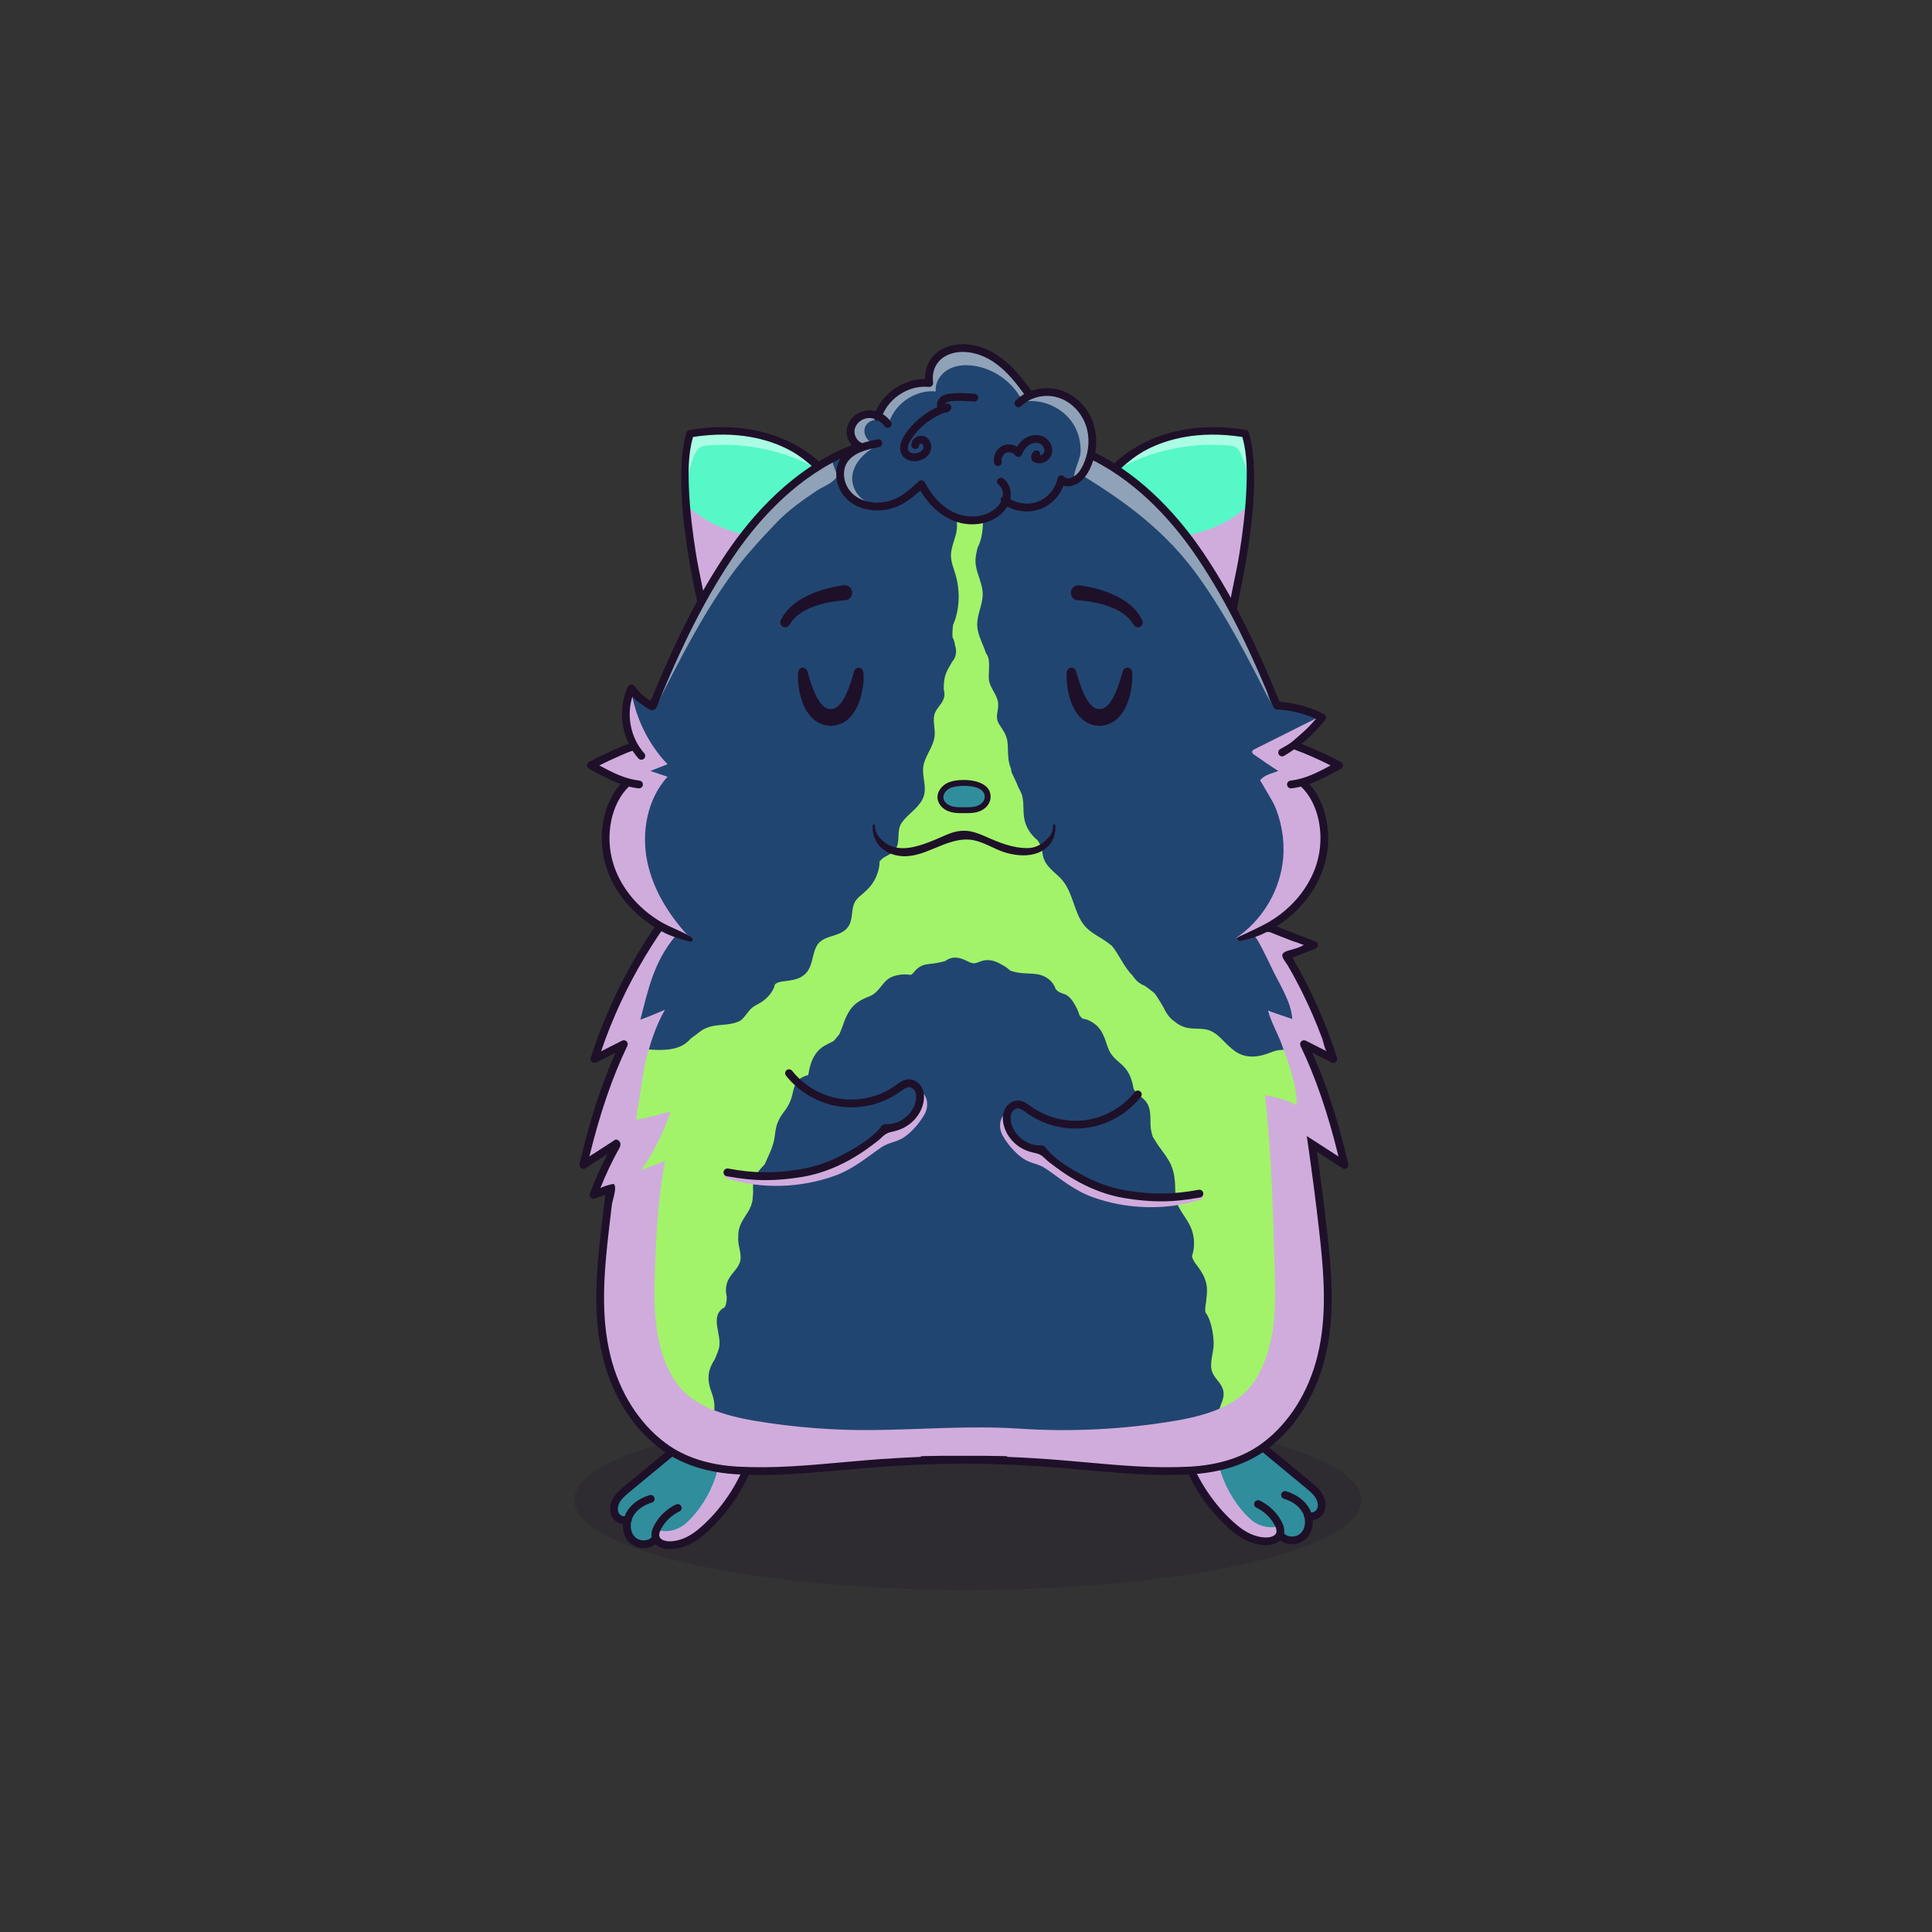
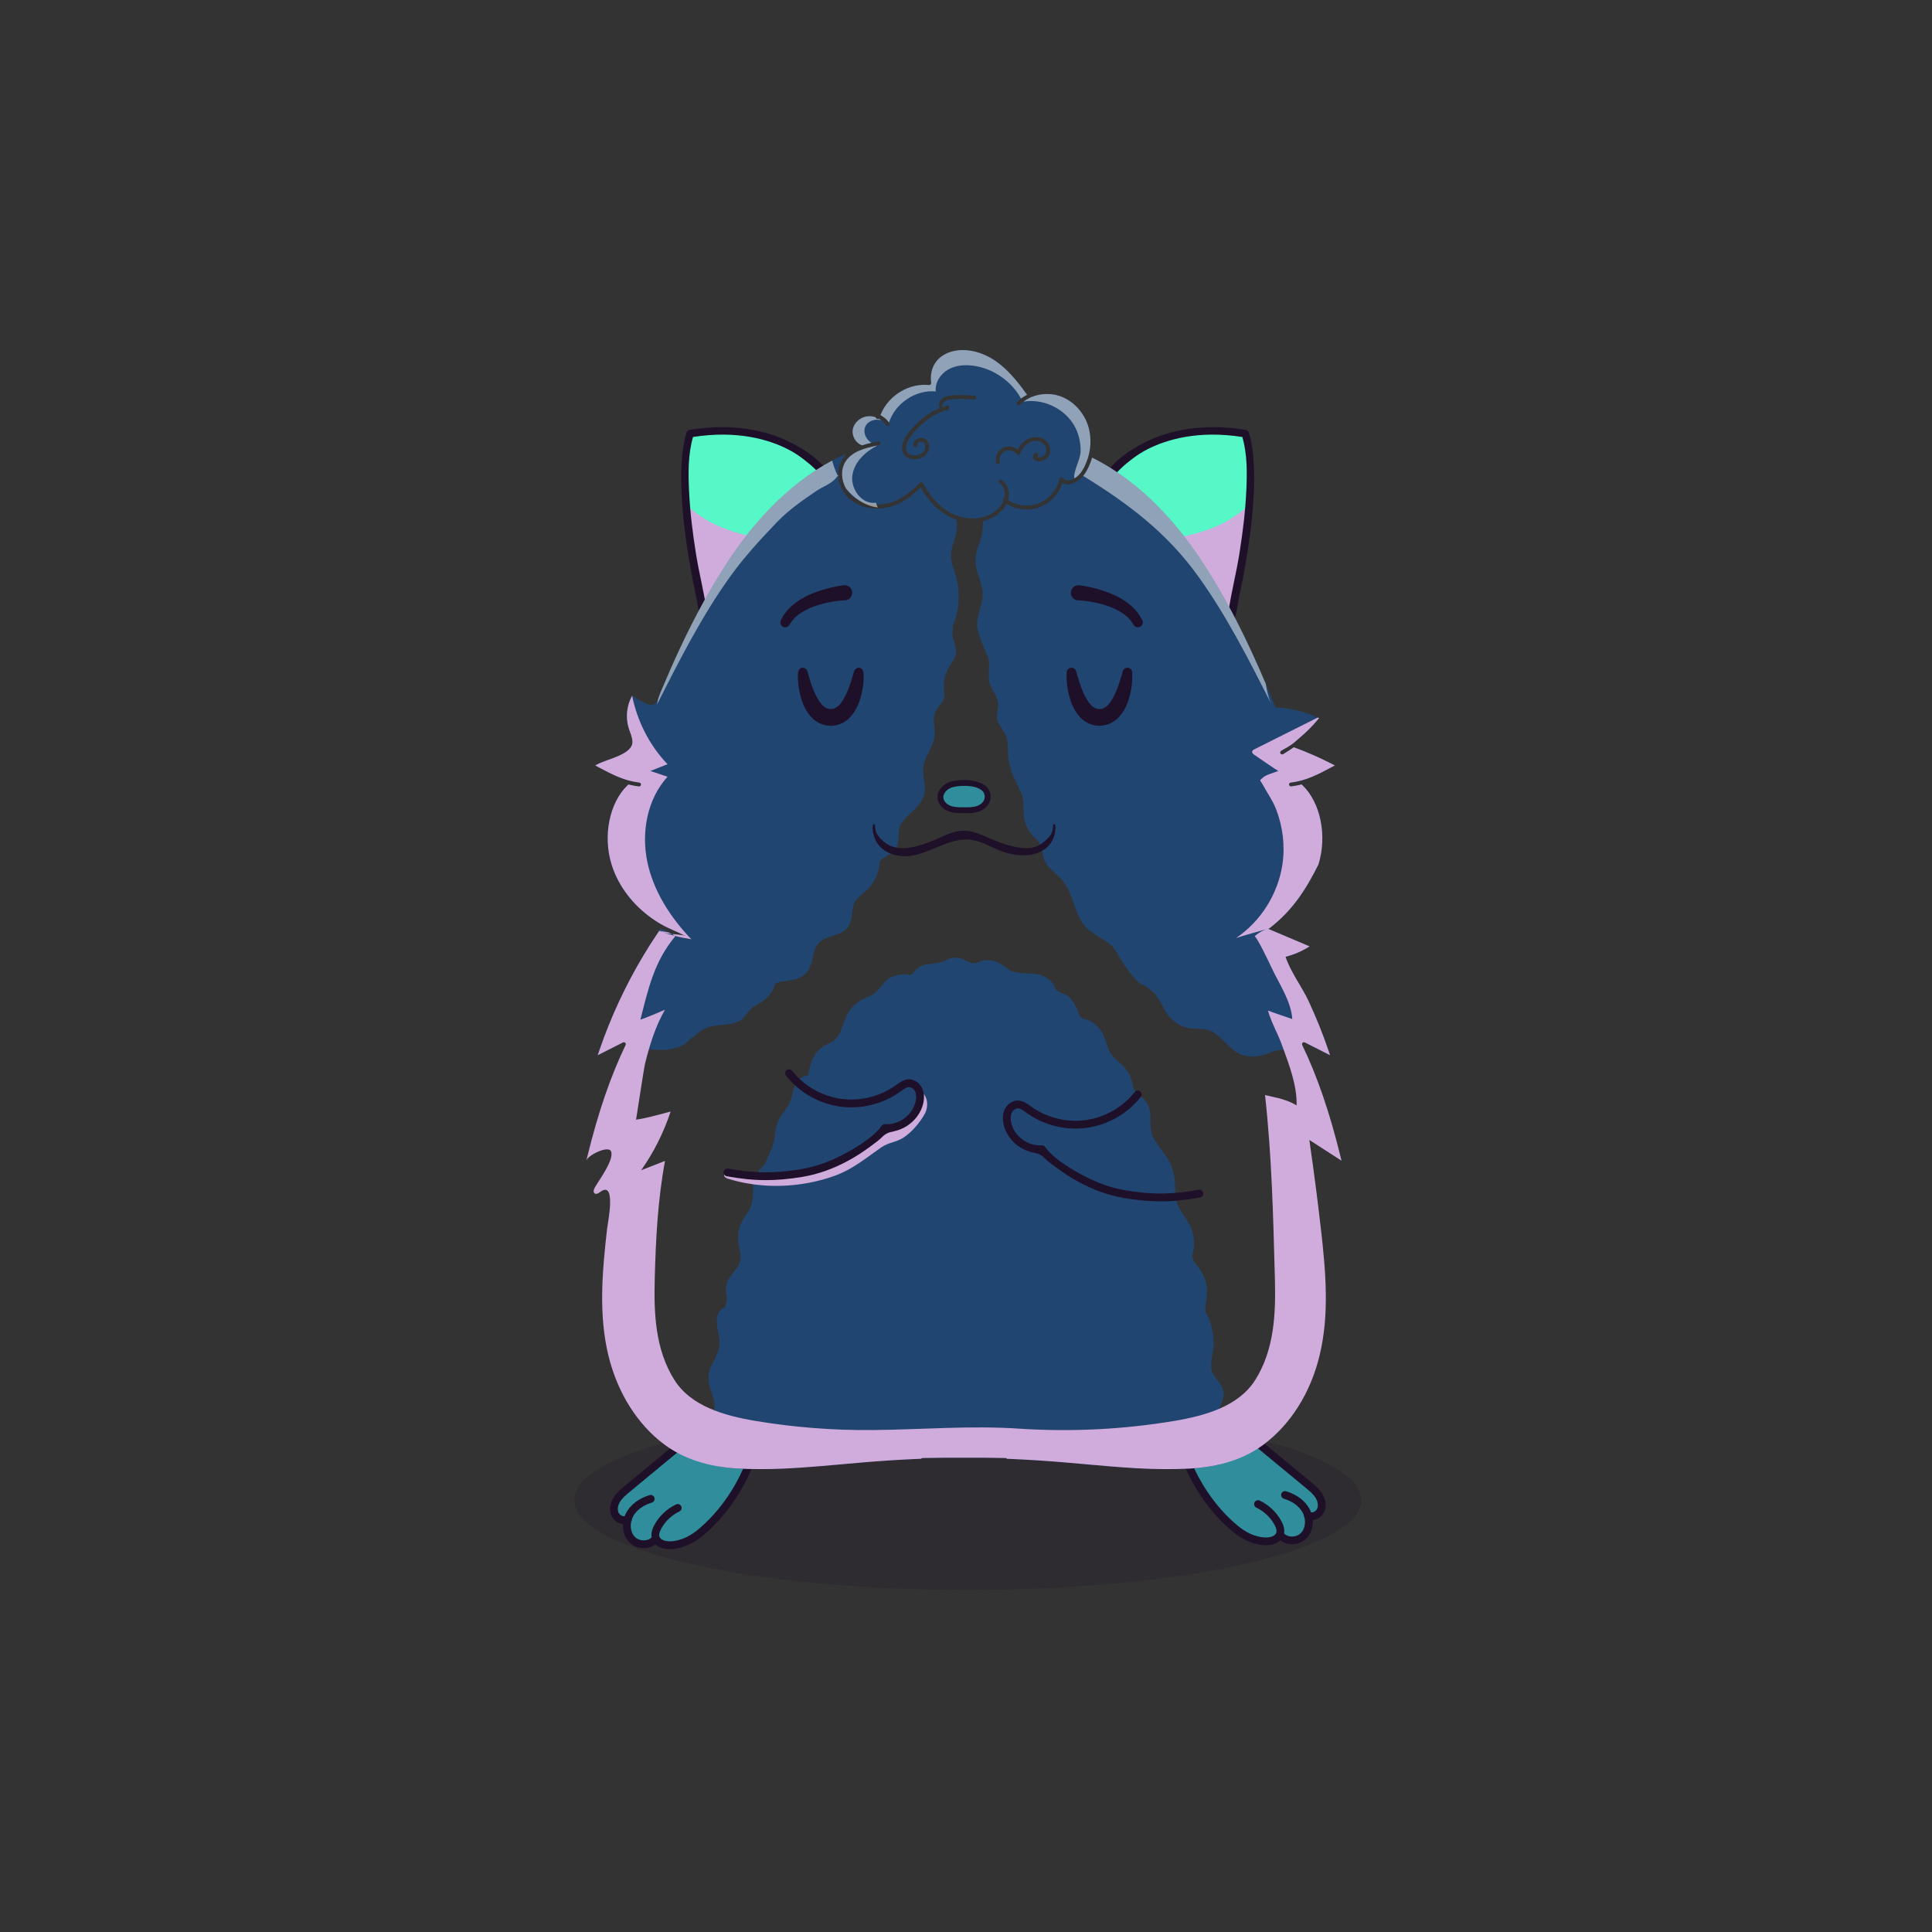
<svg xmlns="http://www.w3.org/2000/svg" xmlns:ns1="https://cryptohamsters.co/" viewBox="0 0 841.89 841.89">
  <rect x="0" y="0" width="841.89" height="841.89" fill="#333333" stroke="none" />
  <title>CryptoHamsters</title>
  <desc>
    <ns1:gene-1>14</ns1:gene-1>
    <ns1:gene-2>10679145</ns1:gene-2>
    <ns1:gene-3>2180465</ns1:gene-3>
    <ns1:gene-4>16591560</ns1:gene-4>
    <ns1:gene-5>13</ns1:gene-5>
    <ns1:gene-6>14757720</ns1:gene-6>
    <ns1:gene-7>7</ns1:gene-7>
    <ns1:gene-8>0</ns1:gene-8>
    <ns1:gene-9>5699784</ns1:gene-9>
    <ns1:gene-10>5752680</ns1:gene-10>
    <ns1:gene-11>941734</ns1:gene-11>
    <ns1:gene-12>4</ns1:gene-12>
    <ns1:gene-13>11</ns1:gene-13>
    <ns1:gene-14>16</ns1:gene-14>
    <ns1:gene-15>3216296</ns1:gene-15>
    <ns1:gene-16>6948829</ns1:gene-16>
    <ns1:gene-17>13487528</ns1:gene-17>
    <ns1:gene-18>3181980</ns1:gene-18>
  </desc>
  <rect width="841.89" height="841.89" fill="transparent" />
  <g id="tail-texture">
</g>
  <g id="tail">
</g>
  <g id="ears-texture">
    <g id="ears-texture" clip-path="url(#clip-ears-base)">
      <polygon points="167.71 75.4 312.51 65.7 443.53 115.85 439.31 386.94 313.71 392.84 167.71 373.05 167.71 75.4" class="ears-texture-primary" fill="#56f8c8" />
      <polygon points="673.69 107.76 555.15 85.11 450.54 116.92 447.31 383.83 577.26 392.84 673.69 385.99 673.69 107.76" class="ears-texture-primary" fill="#56f8c8" />
    </g>
  </g>
  <g id="ears">
    <defs>
      <clipPath id="clip-ears-base">
        <path id="c" data-name="fill" d="M543.98,213.06c-.37,9.22-1.5,18.41-2.93,27.52-.82,5.23-1.76,10.45-2.79,15.65-1.19,5.99-.7,12.44-4.62,17.56-2.63,3.45-6.78,5.52-11.05,6.31s-8.67,.38-12.94-.4c-6.42-1.18-12.74-3.23-18.32-6.62-5.58-3.39-10.41-8.16-13.33-14-3.25-6.52-3.99-14.02-3.64-21.3,.33-6.78,1.82-13.52,4.48-19.77,1.2-2.82,2.91-5.24,3.44-8.2,.75-4.22,4.33-4.68,6.88-7.2,3.12-3.09,6.71-5.69,10.63-7.67,8.32-4.19,22.38-8.49,42.23-5.26,2.31,7.46,2.27,15.66,1.96,23.39Zm-244.61,0c.37,9.22,1.5,18.41,2.93,27.52,.82,5.23,1.76,10.45,2.79,15.65,1.19,5.99,.7,12.44,4.62,17.56,2.63,3.45,6.78,5.52,11.05,6.31s8.67,.38,12.94-.4c6.42-1.18,12.74-3.23,18.32-6.62,5.58-3.39,10.41-8.16,13.33-14,3.25-6.52,3.99-14.02,3.64-21.3-.33-6.78-1.82-13.52-4.48-19.77-1.2-2.82-2.91-5.24-3.44-8.2-.75-4.22-4.33-4.68-6.88-7.2-3.12-3.09-6.71-5.69-10.63-7.67-8.32-4.19-22.38-8.49-42.23-5.26-2.31,7.46-2.27,15.66-1.96,23.39Z" style="fill: #d91c5c;" />
      </clipPath>
    </defs>
    <g id="b" data-name="ears_00">
-       <path id="d" data-name="light" d="M299.45,211.69c-2.17-6.03-4.12-23.95,6.06-24.52,4.22-.24,8.47-.14,12.68,.28,7.52,.75,14.93,2.53,21.97,5.28,3.47,1.35,6.6,2.82,9.58,5.06,1.47,1.11,2.89,2.29,4.24,3.54,1.16,1.07,2.39,3.01,3.72,3.78-14.83-8.56-32.31-12.45-49.37-11-1.19,.1-2.44,.25-3.43,.92-1.03,.7-1.64,1.86-2.16,2.99-.49,1.08-.92,2.18-1.3,3.3-1.14,3.34-1.82,6.84-1.99,10.37Zm244.68,0c2.17-6.03,4.12-23.95-6.06-24.52-4.22-.24-8.47-.14-12.68,.28-7.52,.75-14.93,2.53-21.97,5.28-3.47,1.35-6.6,2.82-9.58,5.06-1.47,1.11-2.89,2.29-4.24,3.54-1.16,1.07-2.39,3.01-3.72,3.78,14.83-8.56,32.31-12.45,49.37-11,1.19,.1,2.44,.25,3.43,.92,1.03,.7,1.64,1.86,2.16,2.99,.49,1.08,.92,2.18,1.3,3.3,1.14,3.34,1.82,6.84,1.99,10.37Z" fill="#fff" opacity="0.5" style="mix-blend-mode: overlay" />
      <path id="e" data-name="shadow" d="M334.94,235.06c11.14,1.62,22.73,2.04,33.43-1.45-.04,10.05-1.92,20.46-7.75,28.64-4.5,6.33-11.15,10.96-18.39,13.76s-15.08,3.84-22.84,3.85c-3.2,0-6.64-.25-9.12-2.27-2.53-2.06-3.46-5.44-4.25-8.6-1.99-7.95-3.99-15.96-4.43-24.14-.28-5.26,.06-10.68-1.67-15.65-.69-1.99-4.04-11.26,1.06-7.44,3.31,2.49,6.48,4.82,10.25,6.63,7.44,3.58,15.59,5.48,23.73,6.66Zm173.48,0c-11.14,1.62-22.73,2.04-33.43-1.45,.04,10.05,1.92,20.46,7.75,28.64,4.5,6.33,11.15,10.96,18.39,13.76s15.08,3.84,22.84,3.85c3.2,0,6.64-.25,9.12-2.27,2.53-2.06,3.46-5.44,4.25-8.6,1.99-7.95,3.99-15.96,4.43-24.14,.28-5.26-.06-10.68,1.67-15.65,.69-1.99,4.04-11.26-1.06-7.44-3.31,2.49-6.48,4.82-10.25,6.63-7.44,3.58-15.59,5.48-23.73,6.66Z" fill="#d0acdd" style="mix-blend-mode: multiply;" />
      <path id="f" data-name="line" d="M363.17,208.83c-.86-1.39-1.8-2.73-2.82-4-3.98-4.94-9.27-8.6-14.84-11.53-13.76-7.22-29.9-8.54-45.06-5.94-.6,.1-1.09,.53-1.28,1.1-2.07,6.33-5.65,25.9,4.5,73.07,.45,3.01,.96,6.14,1.91,9.03l.05,.26,.02-.05c1.64,4.83,4.6,8.96,10.78,10.71,2.94,.83,6.06,1.22,9.25,1.22,15.54,0,32.8-9.3,39.75-22.64,6.36-12.19,6.92-26.97,2.81-39.97-1.23-3.9-2.9-7.74-5.07-11.26Zm-.75,49.66c-7.71,14.8-29.2,24.19-45.07,19.71-6.49-1.83-8.5-7.03-9.66-13.13,.07-.23,.04-.47,0-.71-1.27-7.73-3.19-15.35-4.42-23.1-1.44-9.05-2.58-18.17-3.01-27.33-.36-7.76-.46-15.97,1.73-23.51,19.37-3.03,33.08,1.17,41.19,5.27,2.41,1.21,4.68,2.68,6.83,4.31,3.64,2.75,7.03,5.89,9.7,9.61,2.95,4.1,4.58,8.79,5.87,13.63,1.74,6.54,2.26,13.44,1.42,20.16-.65,5.24-2.13,10.4-4.57,15.09Zm112.68-38.4c-4.12,13-3.55,27.77,2.81,39.97,6.95,13.34,24.21,22.64,39.75,22.64,3.19,0,6.31-.39,9.25-1.22,6.19-1.75,9.14-5.88,10.78-10.71l.02,.05,.05-.26c.96-2.89,1.46-6.02,1.91-9.03,10.15-47.16,6.57-66.74,4.5-73.07-.19-.58-.68-1-1.28-1.1-15.16-2.6-31.3-1.28-45.06,5.94-5.58,2.93-10.87,6.59-14.84,11.53-1.02,1.27-1.96,2.61-2.82,4-2.18,3.52-3.84,7.37-5.07,11.26Zm1.25,23.31c-.83-6.72-.32-13.62,1.42-20.16,1.29-4.84,2.93-9.53,5.87-13.63,2.67-3.72,6.06-6.86,9.7-9.61,2.15-1.62,4.42-3.09,6.83-4.31,8.11-4.09,21.82-8.3,41.19-5.27,2.19,7.53,2.09,15.75,1.73,23.51-.43,9.16-1.57,18.28-3.01,27.33-1.23,7.75-3.16,15.38-4.42,23.1-.04,.23-.07,.48,0,.71-1.16,6.1-3.17,11.3-9.66,13.13-15.88,4.48-37.36-4.92-45.07-19.71-2.44-4.69-3.92-9.85-4.57-15.09Z" style="fill: #1e1029;" />
    </g>
  </g>
  <g id="legs-texture">
    <ellipse cx="421.72" cy="653.67" rx="171.53" ry="39.19" fill="#1e1029" opacity="0.2" />
    <g id="legs-texture" clip-path="url(#clip-legs-base)">
      <polygon points="168 463.87 312.8 454.16 443.82 504.31 439.61 775.41 314 781.31 168 761.51 168 463.87" class="skin-texture-primary" fill="#308d9c" />
      <polygon points="673.98 496.22 555.44 473.57 450.83 505.39 447.6 772.29 577.55 781.31 673.98 774.45 673.98 496.22" class="skin-texture-primary" fill="#308d9c" />
    </g>
  </g>
  <g id="legs">
    <defs>
      <clipPath id="clip-legs-base">
        <path id="fill-13" data-name="fill" d="M328.77,624.18c.28,3.3-.63,6.61-1.56,9.41-4.36,13.19-12.62,25.49-22.67,33.73-2.85,2.34-7.36,5.13-12.7,5.17-2.08,0-4.54-.68-5.24-2.52-.42-1.12-.14-2.58,.84-4.34,1.86-3.35,4.78-6.11,8.25-7.77,.43-.2,.61-.71,.41-1.13-.2-.42-.71-.6-1.14-.4-3.77,1.8-6.97,4.81-9,8.47-1.02,1.82-1.4,3.48-1.16,4.93l.07,.41-.28,.31c-1.13,1.26-2.69,1.55-3.51,1.62-1.89,.16-3.84-.52-5.06-1.78-1.73-1.77-2.41-4.64-1.77-7.48l.04-.18,.11-.15c.11-.15,.17-.34,.15-.54v-.18l.05-.17c.17-.46,.35-.85,.55-1.21,1.6-2.93,4.68-5.21,8.66-6.42,.45-.14,.7-.61,.56-1.07-.14-.45-.6-.7-1.06-.56-4.41,1.34-7.85,3.91-9.67,7.24-.24,.43-.45,.9-.65,1.45l-.18,.5-.53,.05c-.56,.06-1.01-.06-1.18-.11-.98-.29-1.83-.98-2.26-1.86-.91-1.88-.27-4.12,.62-5.6,1.11-1.82,2.82-3.23,4.47-4.6l22.32-18.45c1.55-1.28,3.12-2.71,4.77-4.23l.09-.08c4.78-4.36,9.65-8.81,14.99-10.71,3.01-1.08,6.16-.9,8.41,.48,2.39,1.47,3.98,4.36,4.25,7.75Zm245.27,28.14c-1.1-1.8-2.8-3.21-4.47-4.6l-22.31-18.45c-1.48-1.22-2.97-2.58-4.55-4.02l-.38-.35c-4.72-4.3-9.59-8.76-14.92-10.65-3.02-1.08-6.17-.9-8.42,.48-2.38,1.47-3.97,4.36-4.25,7.74-.27,3.27,.64,6.59,1.56,9.42,4.37,13.19,12.64,25.49,22.68,33.73,2.84,2.34,7.34,5.13,12.76,5.17,1.95,0,4.47-.66,5.16-2.52,.42-1.12,.14-2.58-.83-4.34-1.85-3.35-4.78-6.11-8.25-7.77-.2-.1-.36-.26-.43-.47-.08-.21-.06-.44,.04-.66,.09-.2,.26-.36,.48-.43,.22-.08,.45-.07,.65,.03,3.79,1.81,6.99,4.82,9.01,8.48,1.01,1.82,1.4,3.48,1.15,4.92l-.07,.41,.28,.31c1.13,1.26,2.69,1.55,3.52,1.62,1.91,.17,3.84-.52,5.06-1.78,1.73-1.79,2.41-4.65,1.77-7.48l-.04-.17-.1-.14c-.11-.15-.17-.36-.16-.57v-.17l-.05-.16c-.17-.46-.35-.85-.54-1.2-1.61-2.94-4.69-5.22-8.66-6.42-.45-.14-.71-.62-.57-1.07,.14-.45,.62-.7,1.06-.56,4.41,1.34,7.84,3.91,9.66,7.24,.24,.43,.45,.91,.66,1.46l.19,.49,.52,.05c.55,.06,1-.06,1.17-.11,.99-.29,1.83-.98,2.27-1.86h0c.91-1.87,.28-4.12-.62-5.59Z" style="fill: #f16ea5;" />
      </clipPath>
    </defs>
    <g>
-       <path id="shadow-12" data-name="shadow" d="M298.29,664.3c.2-.16,.4-.32,.59-.5,5.81-5.16,10.63-12.98,12.98-20.38,2.52-7.94,1.7-17.3-3.69-23.66,2.75-1.89,4.94-4.08,8.16-4.97,3.21-.89,6.96-.58,9.46,1.63,7.51,6.63,.87,23.96-2.72,31.2-5.26,10.58-13.93,19.55-24.66,24.6-2.2,1.04-7.04,1.62-9.33,.73-2.55-.99-2.76-6.34-2.93-6.4,4.16,1.45,8.76,.43,12.15-2.24Zm247.33-1.7c-.2-.16-.4-.32-.59-.5-5.81-5.16-10.63-12.98-12.98-20.38-2.52-7.94-1.7-17.3,3.69-23.66-2.75-1.89-4.94-4.08-8.16-4.97s-6.96-.58-9.46,1.63c-7.51,6.63-.87,23.96,2.72,31.2,5.26,10.58,13.93,19.55,24.66,24.6,2.2,1.04,7.04,1.62,9.33,.73,2.55-.99,2.76-6.34,2.93-6.4-4.16,1.45-8.76,.43-12.15-2.24Z" fill="#d0acdd" style="mix-blend-mode: multiply;" />
      <path id="line-11" data-name="line" d="M331.32,623.96c-.35-4.18-2.39-7.81-5.46-9.7-2.91-1.78-6.87-2.04-10.62-.71-5.83,2.08-11.14,6.94-15.84,11.23-1.67,1.52-3.25,2.96-4.78,4.22l-22.31,18.45c-1.73,1.43-3.7,3.05-5.02,5.24-1.62,2.66-1.9,5.66-.74,8.04,.73,1.5,2.18,2.7,3.84,3.19,.37,.11,.72,.18,1.08,.21-.19,2.97,.74,5.91,2.71,7.94,1.59,1.64,3.91,2.58,6.32,2.58,.25,0,.52,0,.77-.03,1.65-.14,3.14-.73,4.33-1.66,1.61,1.5,4.03,2.09,6.15,2.09h.08c6.08-.04,11.13-3.15,14.3-5.75,10.4-8.54,18.96-21.26,23.48-34.89,1-3.05,2-6.67,1.68-10.44Zm-4.91,9.37c-4.31,13.04-12.48,25.19-22.41,33.34-2.75,2.25-7.08,4.94-12.16,4.98-1.84,0-3.92-.6-4.44-1.97-.33-.88-.07-2.1,.78-3.63,1.78-3.2,4.57-5.83,7.87-7.41,.85-.4,1.21-1.41,.81-2.26-.41-.85-1.42-1.21-2.27-.81-3.94,1.88-7.27,5.02-9.38,8.83-1.12,2.01-1.53,3.85-1.25,5.48-.92,1.02-2.21,1.28-2.95,1.34-1.66,.14-3.33-.44-4.38-1.52-1.57-1.61-2.11-4.23-1.56-6.71,.24-.31,.35-.71,.32-1.11,.14-.37,.3-.74,.49-1.09,1.5-2.74,4.4-4.88,8.17-6.02,.9-.28,1.4-1.22,1.13-2.12s-1.22-1.4-2.12-1.13c-4.62,1.4-8.24,4.11-10.17,7.64-.28,.5-.51,1.03-.71,1.56-.34,.03-.65-.02-.85-.08-.76-.22-1.42-.77-1.74-1.42-.76-1.56-.2-3.49,.59-4.78,1.04-1.69,2.69-3.06,4.28-4.39l22.32-18.45c1.6-1.32,3.2-2.79,4.9-4.33,4.68-4.27,9.5-8.69,14.7-10.53,2.78-.99,5.65-.84,7.68,.4,2.16,1.33,3.6,3.97,3.85,7.09,.26,3.15-.62,6.36-1.52,9.08Zm249.82,17.66c-1.33-2.18-3.29-3.81-5.02-5.24l-22.32-18.45c-1.53-1.27-3.1-2.7-4.77-4.22-4.69-4.29-10.01-9.15-15.84-11.23-3.74-1.33-7.71-1.07-10.61,.71-3.08,1.89-5.12,5.52-5.47,9.7-.31,3.77,.68,7.39,1.69,10.44,4.5,13.63,13.06,26.35,23.48,34.89,3.17,2.6,8.22,5.71,14.3,5.75h.08c2.12,0,4.54-.59,6.15-2.09,1.18,.93,2.68,1.52,4.33,1.66,.26,.03,.52,.03,.78,.03,2.41,0,4.73-.93,6.32-2.58,1.96-2.03,2.9-4.96,2.7-7.94,.36-.03,.72-.1,1.08-.21,1.67-.48,3.11-1.68,3.85-3.19,1.16-2.38,.88-5.38-.74-8.04Zm-2.32,6.55c-.32,.65-.99,1.2-1.74,1.42-.2,.06-.51,.11-.84,.08-.2-.54-.43-1.05-.71-1.56-1.93-3.53-5.53-6.24-10.16-7.64-.9-.27-1.85,.23-2.12,1.13s.24,1.84,1.13,2.12c3.77,1.14,6.67,3.28,8.17,6.02,.2,.35,.36,.72,.49,1.09-.02,.4,.09,.79,.32,1.11,.56,2.47,.02,5.09-1.55,6.71-1.05,1.08-2.72,1.67-4.38,1.52-.74-.06-2.04-.32-2.96-1.34,.28-1.63-.13-3.47-1.25-5.48-2.11-3.82-5.45-6.95-9.38-8.83-.84-.4-1.86-.04-2.26,.81-.41,.85-.05,1.86,.8,2.26,3.31,1.58,6.1,4.21,7.87,7.41,.85,1.53,1.11,2.75,.78,3.63-.51,1.37-2.55,1.97-4.37,1.97h-.06c-5.08-.04-9.43-2.73-12.16-4.98-9.93-8.14-18.1-20.3-22.41-33.34-.89-2.72-1.78-5.93-1.52-9.08,.26-3.12,1.7-5.76,3.85-7.09,2.03-1.24,4.9-1.39,7.69-.4,5.18,1.84,10.01,6.26,14.69,10.53,1.7,1.55,3.31,3.02,4.9,4.33l22.31,18.45c1.6,1.33,3.26,2.69,4.28,4.39,.78,1.28,1.35,3.21,.59,4.78Z" style="fill: #1e1029;" />
    </g>
  </g>
  <g id="body-texture">
    <g id="body-texture" clip-path="url(#clip-body-base)">
-       <polygon points="659.16 65.7 504.43 65.7 343.21 65.7 183.41 65.7 168 65.7 168 75.87 168 428.88 168 783.01 346.48 783.01 347.73 783.01 397.43 783.01 500.03 783.01 502.03 783.01 616.35 783.01 675.69 783.01 675.69 422.62 675.69 80.7 675.69 65.7 659.16 65.7" class="body-texture-primary" fill="#a2f369" />
      <path d="M173.98,434.35c1.33,.58,2.72,.96,4.13,1.26,2.62,1.18,5.44,1.63,8.68,2.05,.09,.01,.18,.03,.27,.05,1.03,.44,1.99,.99,2.92,1.67,.1,.17,.2,.33,.3,.51,1.59,2.95,2.56,6.71,6.12,7.86,2.01,.65,4.28-.1,6.16,1.02,1.39,.83,2.39,2.22,3.4,3.45,1.16,1.41,2.42,2.79,4.09,3.6,1.93,.93,4.07,1.13,6.18,1.11,2.23-.02,4.46-.31,6.69-.09,2.18,.21,4.02,1.15,5.89,2.23,.06,.03,.12,.05,.18,.06,2.66,1.19,5.3,.9,8.34,1.83,3.87,1.18,9.3,3.64,13.57,2.52,2.76-.26,5.47-1.06,8.13-2.02,.61-.19,1.23-.42,1.84-.68,1.52-.58,3.03-1.17,4.53-1.7,4.2-1.49,8.25-2.25,12.71-2.06,3.81,.16,7.65,.73,11.47,.42,.04,0,.09,0,.13,0,3.56-.16,7.33-1.11,10.02-3.57,.21-.19,.41-.39,.59-.59,.28-.26,.55-.54,.8-.82,2.08-1.32,3.81-3.19,6.11-4.26,3.66-1.7,7.22-1.38,11.07-2.04,.99-.17,1.98-.41,2.91-.79,1.49-.41,2.31-1.28,3.36-2.55,1.44-1.74,2.28-3.24,4.26-4.46,1.04-.64,2.17-1.14,3.18-1.83,2.56-1.73,4.98-4.49,5.68-7.59,1.14-1,2.43-1.16,4.79-1.45,3.5-.44,6.89-1.01,9.18-3.94,2.55-3.27,2.25-7.64,4.14-11.19,1.67-3.13,4.85-3.83,7.92-4.83,.22-.05,.44-.12,.65-.22,.91-.32,1.8-.67,2.62-1.15,3.81-2.21,4.01-5.45,4.48-9.44,.49-4.13,2.08-5.26,5-7.73,1.75-1.49,3.27-3.13,4.41-5.14,1.37-2.41,2.42-5.5,2.4-8.44,.01-.02,.02-.04,.04-.06,1.73-2.33,4.68-2.64,6.51-4.79,2.93-3.46,.51-8.34,3.11-12.05,2.45-3.51,6.36-5.74,8.61-9.44,2.84-4.68,.64-8.66,.68-13.66,.04-5.33,4.5-9.43,5.05-14.73,.31-3.03-.85-6.26-.12-9.22,.65-2.61,3.04-4.28,3.97-6.76,.62-1.66,.48-2.89,.11-4.35,.02-2.72,.18-5.34,1.45-7.97,.66-1.37,1.51-2.64,2.2-3.99,.53-.59,1-1.25,1.3-2.12,.63-1.81,.52-3.48-.03-5.16-.16-1.22-.51-2.4-1.08-3.44-.11-1.73,0-3.43,.2-5.31,.38-.91,.78-1.82,1.06-2.72,1.86-6.09,1.88-12.72,.16-18.84-.85-3.05-2.3-6.18-2.09-9.42,.23-3.68,2.14-7.11,2.55-10.79,.74-6.67-3.68-12.41-2.9-19.1,.65-5.53,2.82-11.17,1.11-16.73-.79-2.58-2.93-4.34-3.64-6.83-.05-.19-.08-.37-.12-.56,2.38-4.24,0-9.88-2.64-13.73-2.92-4.28-5.09-7.8-5.44-13.14-.25-3.77-.17-7.61-2.26-10.92-1.21-1.92-2.21-3.45-2.6-5.75-.29-1.72-.57-3.22-1.65-4.62-2.33-3.03-6.58-3.59-8.65-6.96-.36-.58-.65-1.25-.91-1.98,.11-2.65-.11-5.33-.77-7.9-1.16-4.53-4.28-7.48-6.34-11.51-1.65-3.25-2.18-7.01-5.15-9.43-.67-.55-1.42-.97-2.21-1.33-.69-.72-1.41-1.39-2.17-2.01-1.49-1.22-3.17-2.16-4.71-3.31-1.58-1.19-2.69-2.64-3.57-4.4-1.62-3.27-3.15-6.42-5.61-9.17-1.28-1.43-2.76-2.71-4.4-3.7-1.25-.76-2.46-1.25-3.8-1.42-.38-.23-.73-.48-1.05-.78-.37-3.54-1.97-6.86-4.29-9.59H168V428.88h0c1.55,2.44,3.3,4.3,5.98,5.47Zm223.46-87.04h.01l-.02,.04v-.04Zm-5.02-208.7s-.04,.02-.06,.03c-.05-.05-.1-.1-.16-.15,.07,.04,.14,.08,.21,.12Zm-5.02,226.98s0,.03,0,.04v.02l-.02-.02,.02-.04Zm-1.65,3.21h.05s-.06,.07-.09,.09c.02-.03,.03-.06,.05-.09Zm-201.26,62.58c.11,.08,.21,.16,.32,.24-.24-.02-.49-.05-.73-.09,.14-.04,.28-.09,.41-.15Z" class="body-texture-secondary" fill="#214571" />
      <path d="M659.16,65.7h-154.74c-1.45,.36-2.87,.87-4.21,1.56-3.52,1.57-5.79,3.94-7.61,6.96-.06,.1-.12,.2-.18,.29-.11,.19-.22,.38-.33,.57-.09,.17-.19,.34-.28,.51-.16,.29-.31,.58-.46,.88-.12,.23-.24,.47-.35,.7l-.03,.07c-.44,.89-.87,1.79-1.33,2.68-1.41,2.69-3.28,4.64-5.95,6.11-2.35,1.3-4.9,2.24-7.13,3.76-1.11,.76-2.05,1.64-2.86,2.61-.39,.38-.76,.78-1.11,1.22-1.22,1.55-1.94,3.23-2.41,5.01-.49,1.2-.94,2.43-1.38,3.65-.89,2.45-1.78,4.89-3.27,7.05-1.67,2.43-4.18,4.1-6.15,6.27-3.65,4.03-4.44,9.42-5.91,14.46-.16,.53-.33,1.06-.51,1.59-.8,1.56-1.59,3.14-2.36,4.73-.2,.27-.42,.54-.64,.79-1.91,2.15-4.4,3.69-5.93,6.2-2.77,4.56-2.28,10.15-3.32,15.19-.6,2.9-1.85,5.18-3.65,7.51-.51,.66-.97,1.33-1.38,2.01-1.32,1.93-2.26,4.04-2.5,6.52-.06,.67-.06,1.33-.01,1.98-.02,.16-.04,.33-.06,.49-.2,1.89-.31,3.83-.72,5.69-.74,3.4-2.97,6.27-4.05,9.57-.14,.44-.27,.88-.39,1.33-.14,.28-.28,.55-.4,.82-1.58,3.32-2.11,6.5-2.06,9.8,.36,4.51,1.32,8.94,2.02,13.4,.22,1.38,.42,2.88,.57,4.44,.11,1.15,.19,2.34,.23,3.55,.15,4.55-.35,9.28-2.33,13.05-.59,2.37-1.1,4.74-.82,7.15,.55,4.67,3.24,8.71,3.06,13.54-.17,4.47-2.58,8.72-2.39,13.19,.17,4.16,2.6,8.14,3.85,12.13,.13,.16,.26,.33,.37,.51,1.93,3.12,.21,8.71,1.08,12.01,.86,3.25,3.51,5.75,3.82,9.2,.33,3.62-1.7,5.82,.57,9.34,1.52,2.37,2.96,4.22,3.42,7.07,.26,1.62,.28,3.24,.3,4.85,.11,1.78,.15,3.55,.64,5.3,.17,.59,.39,1.28,.68,1.99,.04,.47,.09,.92,.16,1.35,.91,2.08,2.22,4.48,3.09,6.86,.64,1.11,1.22,2.24,1.61,3.5,.19,.93,.39,1.87,.45,2.79,.18,2.98-.01,6,.87,8.9,.27,.87,.6,1.67,.98,2.42,.22,.44,.47,.86,.73,1.27,1.03,1.6,2.32,2.95,3.78,4.19,.04,.07,.08,.14,.12,.21,.38,.61,.75,1.23,1.11,1.87,.16,.29,.31,.61,.46,.94,.06,.38,.12,.77,.17,1.18,.19,1.57,.4,3.08,1.08,4.53,.31,.66,.69,1.26,1.11,1.83,1.51,2.06,3.61,3.65,5.44,5.43,5.25,5.1,5.77,12.5,9.18,18.65,.41,.74,.86,1.41,1.35,2.03,.02,.03,.04,.06,.06,.08,1.02,1.28,2.2,2.34,3.49,3.23,.05,.03,.09,.07,.14,.1,.05,.04,.1,.07,.15,.11,.6,.42,1.21,.82,1.83,1.21,.34,.21,.67,.42,1.01,.63,.11,.04,.22,.08,.33,.12,.37,.23,.72,.48,1.06,.74,.12,.07,.24,.15,.36,.22,1.39,.88,2.64,1.78,3.78,2.72,.81,.95,1.57,2.03,2.34,3.27,2.04,3.32,3.88,6.83,6.63,9.64,.02,.02,.04,.04,.07,.06,1.26,1.93,2.85,3.54,5.28,4.45h.01c.05,.04,.11,.07,.16,.11,.87,.62,1.75,1.25,2.58,1.92,.51,.42,1.03,.82,1.54,1.23,.3,.4,.59,.81,.88,1.23,1.01,1.48,1.94,3.06,2.87,4.61,1.15,2.43,2.53,4.79,4.8,6.33l.03,.02c1.88,1.66,4.09,2.73,6.72,3.08,2.52,.34,5.1,.04,7.59,.63,2.38,.57,4.29,2.05,6.02,3.71,1.53,1.46,3.1,3.24,4.85,4.63,1.65,1.47,3.6,2.55,5.83,3.05,.96,.21,1.91,.31,2.85,.33,2.9,.04,5.69-.79,8.45-1.89,2.4-.95,4.47-1.19,6.45-1,.17,.04,.34,.07,.51,.11,.45,.11,.9,.23,1.34,.36,2.52,2.6,7.06,4.06,10.02,4.97,2.4,.74,4.93,1.17,7.45,1,3.16-.21,5.55-1.74,8.5-2.63,5.97-1.8,12.27-.02,18.21-2.41,.74-.3,1.43-.63,2.09-.99,.34-.18,.68-.37,1.01-.58,.09-.06,.19-.11,.28-.17,.86-.55,1.69-1.14,2.55-1.69,1.52-.97,3.18-1.66,4.92-2.13,.89-.24,1.84-.35,2.77-.53,.59-.06,1.18-.1,1.77-.13,1.16,.16,2.31,.33,3.47,.44,5.06,.49,9.97-.25,13.76-3.89,3.66-3.51,4.96-8.35,10.66-8.59,4.97-.21,9.06-1.15,11.34-5.99,1.01-2.13,1.14-5.11,2.75-6.9,1.3-1.45,3.59-1.86,5.37-2.38,2.25-.66,4.67-1.35,6.51-2.76V65.7h-16.52Z" class="body-texture-secondary" fill="#214571" />
      <path d="M500.13,780.22c-.12-3.43,.19-5.68,3.3-7.6,3.35-2.06,5.44-4.07,5.94-8.18,.09-.74,.13-1.52,.15-2.31,.5-4.77-.68-10.03,2.52-14.05,1.88-2.36,3.54-4.43,3.69-7.59,.07-1.52,.04-3.37-.16-5.21,.47-1.11,.86-2.25,1.09-3.44,.73-3.73-.71-6.82-.89-10.5-.31-6.31,6.62-10.16,8.44-15.84,.25-.77,.39-1.52,.47-2.28,.03,0,.06-.03,.06-.07,0-.15-.02-.3-.03-.46,.16-2.75-.66-5.43-1.76-8.04-.11-.59-.2-1.19-.23-1.8-.1-2.17,.44-4.32,.66-6.46,.33-.84,.71-1.69,1.15-2.55,1.05-2.05,2.26-4.05,2.63-6.37,.35-2.17-.05-3.64-.87-5.58-.32-.76-.61-1.45-.85-2.11-.22-1.09-.35-2.18-.26-3.31,.33-4.1,3.58-7.6,4.13-11.79,.12-.89,.18-1.79,.22-2.7,1.75-2.15,3.09-4.3,3.25-7.21,.18-3.29-.9-6.7-2.46-9.58-.27-.51-.91-1.39-1.4-2.15-.02-.68-.05-1.36-.07-2.04,.79-.69,2.09-1.48,2.53-2.14,.24-.37,.44-.76,.62-1.15,.96-1.59,1.44-3.51,1.24-5.26-.12-1.1-.56-1.95-.98-2.93-1.41-3.28-1.41-4.48-.12-7.71,.92-2.3,1.53-4.41,.62-6.82-1.04-2.75-3.72-4.6-4.63-7.4-1.2-3.7,.8-8.34,.74-12.2-.06-3.55-.92-10.01-3.62-13.6-.05-.42-.08-.85-.06-1.29,.03-.76,.1-1.49,.19-2.22,.18-.58,.3-1.18,.24-1.85,.32-2.36,.59-4.66,.02-7.19-.81-3.57-2.73-6.04-4.85-8.89-.64-.86-1.07-1.85-1.39-2.9,1.25-3.65,1.23-7.76-.03-11.4-2.06-5.98-7.08-9.18-7.2-15.99-.09-5.25-.16-9.71-2.88-14.36-1.32-2.26-2.96-4.3-4.47-6.43-.85-1.2-1.54-2.57-2.42-3.74-.55-1.6-.95-3.25-1.04-5.03-.09-1.83,.05-3.78-.2-5.62-.17-1.66-.64-3.25-1.63-4.64-1.31-1.83-3.34-2.86-4.73-4.58-.34-.42-.62-.86-.86-1.32-.19-.98-.32-1.98-.58-2.83-.05-.17-.13-.33-.19-.5-.41-1.44-.99-2.83-1.77-4.08-.77-1.24-1.73-2.28-2.82-3.23-2.88-2.51-4.68-3.94-5.95-7.66-1.24-3.62-2.23-7.2-5.37-9.67-1.5-1.18-3.52-2.32-5.49-2.46-.49-.41-.94-.89-1.36-1.45-.47-1.89-1.52-3.78-2.4-5.29-.78-1.33-1.74-2.56-3.04-3.42-1.4-.93-2.96-.86-4.18-2.01-.28-.27-.55-.52-.81-.78-.96-3.35-4.38-5.94-8.02-6.44-3.77-.52-7.36-.12-11.06-1.34-.24-.08-.49-.17-.73-.27-.72-.65-1.45-1.26-2.26-1.77-.44-.28-.91-.53-1.4-.77-.67-.43-1.36-.81-2.09-1.11-1.14-.47-2.3-.78-3.49-.87-.32-.02-.63-.04-.95-.02-.35,.02-.69,.05-1.05,.11-1.58,.28-2.54,.87-3.54,1.13-.43,.11-.86,.17-1.35,.12-.59-.06-1.27-.27-2.13-.71-1.72-.89-3.39-1.58-5.07-1.72-.33-.03-.65-.04-.98-.02-1.18,.06-2.38,.43-3.62,1.23-.15,.1-.3,.2-.45,.32-1.33,.3-2.68,.67-3.94,.87-2.84,.45-5.4,.23-7.78,2.1-.9,.71-1.65,1.57-2.36,2.47-.17,.12-.34,.24-.51,.36-.1,.07-.19,.14-.29,.2-.2-.04-.41-.06-.61-.09-.47-.07-.94-.1-1.42-.12-.25,0-.5-.02-.75-.02-2.01,.03-4.03,.45-5.51,1.08-4.2,1.81-5.23,6.67-9.56,8.38-4.2,1.65-7.17,3.29-9.48,7.37-1.17,2.07-1.94,4.35-2.74,6.58-.31,.87-.69,1.75-1.07,2.63-.81,.96-1.62,1.94-2.42,2.95-1.86,1.03-3.91,1.79-5.57,3.14-3.77,3.08-4.81,7.28-5.56,11.68-1.88,.61-3.7,1.27-4.96,3-1.07,1.47-1.46,3.23-1.85,4.97-.69,3.1-1.7,5.43-3.68,7.96-1.39,1.77-2.29,3.33-2.91,5-.34,.81-.58,1.67-.72,2.55-.2,.96-.36,1.99-.49,3.15-.53,4.59-2.66,8.31-4.37,12.3-3,3.1-5.48,6.05-5.07,11.38,0,.12,.02,.24,.04,.36-.08,1.15-.12,2.31-.25,3.46-.48,4.34-2.99,6.59-4.87,10.22-.94,1.82-1.47,4.01-1.38,6.1-.4,3.25,1.35,6.75,.98,9.93-.08,.37-.15,.74-.23,1.1-.05,.16-.09,.32-.16,.48-1.25,3.12-4.32,5.16-5.41,8.43-.66,1.98-.73,4.12-.22,6.02,.06,1.63-.01,3.04-.81,4.77-7.2,3.82-.88,12.15-2.63,18.16-.45,1.56-1.15,3.05-1.76,4.57-.31,.48-.62,.97-.9,1.48-2.4,4.36-2.27,8.1-.58,12.71,1.31,3.59,1.66,5.98,1.05,9.9-.36,2.29-.75,4.46-.19,6.76,.46,1.9,1.28,3.78,2.2,5.65,.19,.83,.34,1.66,.41,2.47,.23,2.73,.03,5.35-.23,8-.67,2.02-1.26,4.06-1.31,6.22-.1,3.99,2.15,6.71,3.01,10.39,.23,.98,.24,1.97,.14,2.97-.27,1.08-.44,2.2-.6,3.31-.27,1.2-.54,2.4-.64,3.6-.43,2.3-.64,4.61,.04,6.92,.8,2.74,2.75,4.94,3.67,7.62,1.2,3.48-.17,6.92-1.02,10.29-1.39,5.51-.61,9.59,2.52,14.3,2.28,3.44,3.45,6.6,3.92,10.71,.15,1.29,.24,2.61,.33,3.92-.21,1-.4,1.99-.5,2.95-.39,3.52,0,6.99,1.86,10.08,.5,.84,1.09,1.6,1.71,2.33,.5,.84,1.07,1.64,1.59,2.34,3.43,4.65,4.7,8.66,5.34,14.42,.13,1.18,.32,2.55,.59,3.99,.25,4.97,1.56,9.18,5.15,13.12,0,0,0,.01,0,.02,2.26,2.82,5.09,4.89,6.39,8.46,.67,1.85,.86,3.8,1.11,5.74h153.56c.12-.92,.13-1.85,.1-2.79Z" class="body-texture-secondary" fill="#214571" />
    </g>
  </g>
  <g id="body">
    <defs>
      <clipPath id="clip-body-base">
        <path id="c" data-name="fill-1" d="M575.58,535.37c2.18,19.03,3.77,37.6-.6,55.47-3.94,16.17-12.61,29.9-24.4,38.68-8.38,6.23-19.18,9.73-32.1,10.42-15.27,.82-29.78-.48-45.13-1.86l-1.77-.16c-3.03-.27-6.08-.54-9.14-.79-7.62-.63-15.47-1.11-23.34-1.44h-.26l-.21-.17c-.14-.11-.31-.17-.49-.17-5.98-.14-12.05-.18-18.06-.13h-.16c-5.96-.05-11.99,0-17.92,.13-.17,0-.34,.06-.49,.18l-.21,.15h-.25c-7.86,.33-15.72,.82-23.34,1.44-3.03,.25-6.04,.51-9.04,.78l-2.06,.19c-11.98,1.07-23.44,2.1-35.15,2.1-3.25,0-6.5-.08-9.8-.26-12.93-.69-23.72-4.2-32.1-10.42-11.78-8.76-20.45-22.51-24.4-38.68-4.37-17.87-2.77-36.44-.6-55.47,.25-2.19,4.06-20.65-2.63-16.21-.88,.59-1.97,1.52-2.82,.88-.77-.59-.34-1.79,.13-2.63,1.63-2.92,8.72-12.33,6.96-15.81-1.24-2.46-10.11,1.78-10.7,4.2l.51-2.07c4.65-19,10.08-34.81,16.61-48.34,.15-.33,.08-.72-.18-.99-.25-.25-.65-.31-.96-.14l-11.01,5.56,.67-1.97c4.96-14.53,11.47-28.53,19.34-41.63,1.61-2.7,3.39-5.51,5.28-8.33,.47-.72,.94-1.44,1.44-2.15,0-.02,.02-.03,.03-.04,.02-.03,.04-.07,.07-.1,.08-.11,.14-.21,.22-.32l.44-.65,.86,.49c.74,.42,1.5,.8,2.29,1.16,.58,.26,1.17,.52,1.78,.75,.05,.03,.09,.04,.14,.06,1.65,.64,3.37,1.18,5.08,1.67,.76,.23,1.53,.44,2.29,.65,.31,.09,.49,.09,.58,.09,0-.03-.02-.05-.03-.08-.03-.06-.09-.13-.16-.18-.12-.11-.28-.22-.43-.31-.69-.44-1.39-.86-2.12-1.24-.12-.07-.25-.14-.37-.2-1.37-.71-2.78-1.33-4.17-1.95-2.07-.93-4.21-1.89-6.2-3.1l-.71-.43c-.77-.47-1.56-.98-2.38-1.56-8.66-6.01-15.02-14.42-17.9-23.67-3.89-12.49-.95-27.03,6.99-34.58l.34-.32,.45,.11c1.39,.34,2.73,.59,4.1,.75h.09c.43,0,.8-.32,.85-.76,.03-.22-.04-.44-.19-.62-.14-.18-.34-.29-.56-.31-6.66-.77-12.06-3.65-17.78-6.7l-1.44-.77,1.45-.74c3.92-2.01,14.85-4.11,14.77-9.49-.03-2.12-1.01-4.07-1.64-6.09-1.42-4.62-.85-9.83,1.51-14.04l.25-.43c-.48,.8,6.67,4.42,7.58,4.4,2.06-.03,2.86-1,3.48-2.46,.38-.91,.69-2.01,1.17-3.17,2.71-6.47,5.53-12.89,8.5-19.24,6.45-13.76,13.7-27.17,22.19-39.79,8.93-13.27,23.64-30.95,43.95-41.75,1.1-.6,2.2-1.16,3.33-1.7l2.67-1.28-1.59,2.51c-1.23,1.95-1.78,4.28-1.73,6.65,0,.31,.02,.63,.05,.94h0c.34,3.51,1.99,7.01,4.76,9.45,4.33,3.81,11.03,5.19,17.49,3.61,5.38-1.32,9.32-4.59,12.91-7.82l.77-.71,.53,.91c3.28,5.64,7.86,10.01,12.89,12.32,2.81,1.3,5.93,1.99,9.02,1.99,3.93,0,7.7-1.13,10.62-3.2,1.64-1.16,2.99-2.59,3.9-4.15l.42-.71,.72,.39c2.45,1.34,5.24,2.06,8.08,2.06,1.92,0,3.77-.32,5.47-.95,4.44-1.61,8.07-5.26,9.75-9.78l.3-.81,.81,.31c1.45,.55,3.2,.29,5.19-.79,1.12-.6,2.13-1.46,3.06-2.6,.8-.99,1.53-2.16,2.2-3.55,.19-.38,.36-.77,.52-1.16,.33-.76,.62-1.54,.86-2.31l.3-.96,.77,.39,.13,.07c21.21,10.73,36.51,29.1,45.61,42.62,12.34,18.36,21.42,37.27,29.15,55.41h0c1.42,3.32,2.8,6.61,4.13,9.87,.14,.31,.42,.51,.75,.53,5.87,.28,11.87,1.73,17.34,4.17l.48,.21,.55,.25-.72,.86c-2.3,2.75-4.88,5.32-7.66,7.65-.41,.34-.81,.7-1.21,1.05-.86,.76-1.74,1.54-2.72,2.2-.97,.65-1.99,1.22-2.98,1.78-.42,.23-.83,.47-1.24,.71-.2,.11-.34,.3-.39,.51-.06,.22-.03,.44,.09,.64,.23,.4,.77,.54,1.15,.32,1.56-.92,2.97-1.82,4.29-2.77l.37-.25,.42,.15c5.46,2.01,10.85,4.37,16.04,7.03l1.45,.74-1.44,.77c-5.72,3.05-11.13,5.92-17.77,6.7-.23,.03-.42,.14-.57,.31-.14,.18-.2,.4-.19,.63,.05,.44,.48,.76,.89,.75h.04c1.38-.16,2.71-.41,4.11-.75l.45-.11,.34,.32c7.94,7.55,10.88,22.09,6.99,34.58-5.57,11.13-11.4,20.12-21.35,27.79-.03,.03-.06,.05-.09,.08-.09,.07-.19,.14-.28,.21,5.96,2.53,11.92,5.06,17.88,7.58-3.22,2.07-6.77,3.6-10.47,4.53,2.16,6.62,7.14,13.06,10.12,19.48,3.25,6.99,6.13,14.14,8.61,21.44l.67,1.97-10.99-5.56c-.32-.16-.72-.1-.99,.15-.25,.25-.31,.65-.16,.98,6.53,13.51,11.96,29.33,16.62,48.34l.51,2.07-14.02-9.05c.13,.87,.25,1.73,.37,2.62,1.71,11.83,3.28,23.95,4.65,36.01Z" style="fill: #d91c5c;" />
      </clipPath>
    </defs>
    <path class="body-texture-secondary" d="M473.97,185.03c-2.06-5.97-6.88-10.79-12.58-12.57-3.77-1.19-8.05-.99-11.78,.52h-.19l-.18,.18s-.07,.03-.09,.04h-.23l-.14,.14c-1,.48-1.94,1.04-2.79,1.68-.57,.42-1.09,.87-1.58,1.36-.33,.33-.88,.34-1.2,0-.33-.33-.33-.87,0-1.2,.54-.54,1.11-1.05,1.73-1.51,.57-.43,1.16-.82,1.79-1.17l.82-.47-.55-.77c-3.56-4.93-7.59-10.01-12.89-13.76-6.18-4.35-13.41-5.97-19.35-4.32-6.41,1.78-9.85,7-8.98,13.64,.03,.26-.05,.53-.23,.71-.18,.19-.44,.29-.7,.25-8.61-.88-17.39,4.35-20.89,12.41l-.29,.68,.63,.38c1.21,.74,2.27,1.72,3.1,2.85l.15,.2c.13,.18,.18,.41,.14,.63-.03,.22-.16,.42-.35,.55-.19,.13-.41,.18-.64,.14-.22-.04-.42-.17-.54-.36-.6-.85-1.35-1.6-2.2-2.19-.2-.15-.42-.3-.64-.43l-.31-.18-.35,.09c-.12,.03-.31,.03-.44,0-.22-.07-.39-.22-.49-.42l-.16-.31-.35-.11c-1.08-.33-2.16-.44-3.2-.32-3.15,.34-5.91,2.82-6.42,5.76-.49,2.79,1.29,5.9,3.89,6.8l.27,.09,.27-.09c1.22-.41,2.48-.74,3.71-1.02,.99-.23,1.96-.43,2.85-.6,.46-.08,.91,.21,1,.67,.08,.46-.21,.91-.66,1-.19,.03-.37,.08-.56,.11-5.55,1.12-11.09,2.64-13.89,6.97-2.17,3.37-1.96,8.08,.2,11.82,.67,1.15,1.52,2.21,2.54,3.11,.97,.85,2.07,1.57,3.28,2.14,2.24,1.08,4.8,1.65,7.48,1.68,1.71,.03,3.46-.17,5.2-.6,5.55-1.35,9.36-4.84,13.76-8.87,.2-.19,.47-.26,.74-.2,.26,.04,.48,.2,.6,.44,3.18,6.26,7.83,11.04,13.1,13.46,2.67,1.22,5.53,1.84,8.31,1.84,3.53,0,6.93-.98,9.63-2.89,1.6-1.11,2.85-2.51,3.64-4.02l.2-.38-.19-.38c-.14-.3-.11-.64,.11-.92,.07-.09,.16-.16,.27-.22l.38-.2,.07-.43c.35-2.35-.48-4.66-2.12-5.91-.37-.3-.45-.82-.15-1.2,.14-.18,.33-.3,.55-.32,.23-.03,.45,.03,.63,.16,2.29,1.75,3.36,5.02,2.67,8.12l-.13,.6,.53,.31c3.8,2.25,8.49,2.7,12.55,1.22,4.67-1.71,8.32-5.95,9.32-10.79,.07-.32,.31-.58,.6-.65,.31-.09,.65,0,.86,.25,.89,.97,2.18,1.75,5.04,.21,0,0,.03,0,.03-.02,.85-.46,1.63-1.11,2.37-1.97,.77-.9,1.47-2.02,2.12-3.39,.54-1.1,.99-2.29,1.39-3.54h0c.02-.08,.04-.14,.06-.2,.07-.21,.13-.43,.18-.64,.26-.93,.46-1.9,.6-2.87,.55-3.72,.23-7.46-.93-10.84Zm-48.87-11.11c-.16,.14-.38,.22-.6,.2h-.14c-3.3-.24-6.7-.48-10-.07-.92,.12-1.96,.29-2.73,.88-.37,.29-.58,.66-.66,.87l-.74,1.71,2.41-.76c.33-.1,.71,0,.92,.29,.22,.27,.25,.65,.06,.95-.4,.67-1.14,1.05-2,1h-.28l-.15,.06c-6,2.3-11.25,6.48-14.8,11.78-.99,1.52-2.46,4.37-1.05,6.28,.93,1.25,2.77,1.45,4.06,1.24,1.62-.26,2.98-1.15,3.56-2.3,.6-1.22,.21-2.86-.82-3.4-.5-.28-1.22-.22-1.77,.14-.47,.29-.72,.72-.69,1.14,.03,.47-.32,.88-.77,.91-.48,.03-.89-.33-.92-.8-.08-1.05,.48-2.04,1.46-2.68,1.09-.7,2.46-.78,3.49-.22,1.87,1.01,2.57,3.61,1.53,5.67-.83,1.65-2.63,2.86-4.79,3.21-.42,.07-.82,.1-1.21,.1-1.13,0-3.21-.26-4.5-2.01-1.5-2.02-1.12-5.02,1.02-8.25,3.41-5.1,8.18-9.15,13.8-11.69l.67-.3-.2-.71c-.36-1.25,.18-2.69,1.34-3.6,1.05-.8,2.33-1.05,3.56-1.22,1.38-.16,2.75-.23,4.13-.23,2.09,0,4.17,.14,6.2,.29h.12c.47,.04,.82,.45,.79,.92-.02,.23-.12,.44-.3,.59Zm32.27,24c-.48,1.3-1.6,2.36-3,2.84-1.3,.44-2.65,.31-3.71-.35-.14-.09-.26-.23-.33-.39-.39-.95-.08-2.1,.75-2.72,.37-.28,.91-.2,1.19,.17,.16,.21,.21,.48,.14,.73l-.37,1.29,1.32-.22c.14-.03,.28-.06,.45-.11,.91-.31,1.66-1.01,1.95-1.82,.6-1.63-.29-3.71-1.96-4.63-1.58-.88-3.76-.76-5.52,.3-1.58,.94-2.92,2.6-3.74,4.7-.12,.29-.37,.49-.67,.54-.32,.03-.62-.09-.8-.34-1.11-1.52-3.32-2.11-5.05-1.33-1.72,.76-2.75,2.8-2.36,4.64,.1,.46-.2,.91-.65,1-.08,.02-.14,.03-.18,.03-.39,0-.74-.29-.82-.68-.56-2.63,.88-5.45,3.33-6.55,.72-.32,1.51-.48,2.31-.48,1.08,0,2.18,.29,3.13,.86l.72,.43,.44-.72c.93-1.55,2.09-2.74,3.48-3.55,2.28-1.35,5.11-1.48,7.22-.32,2.41,1.33,3.62,4.27,2.75,6.7Z" fill="#214571" />
    <g id="b" data-name="body_14">
      <path id="e" data-name="shadow" d="M575.58,535.37c2.18,19.03,3.77,37.6-.6,55.47-3.94,16.17-12.61,29.9-24.4,38.68-8.38,6.23-19.18,9.73-32.1,10.42-15.27,.82-29.78-.48-45.13-1.86l-1.77-.16c-3.03-.27-6.08-.54-9.14-.79-7.62-.63-15.47-1.11-23.34-1.44h-.26l-.21-.17c-.14-.11-.31-.17-.49-.17-5.98-.14-12.05-.18-18.06-.13h-.16c-5.96-.05-11.99,0-17.92,.13-.17,0-.34,.06-.49,.18l-.21,.15h-.25c-7.86,.33-15.72,.82-23.34,1.44-3.03,.25-6.04,.51-9.04,.78l-2.06,.19c-11.98,1.07-23.44,2.1-35.15,2.1-3.25,0-6.5-.08-9.8-.26-12.93-.69-23.72-4.2-32.1-10.42-11.78-8.76-20.45-22.51-24.4-38.68-4.37-17.87-2.77-36.44-.6-55.47,.25-2.19,4.06-20.65-2.63-16.21-.88,.59-1.97,1.52-2.82,.88-.77-.59-.34-1.79,.13-2.63,1.63-2.92,8.72-12.33,6.96-15.81-1.24-2.46-10.11,1.78-10.7,4.2l.51-2.07c4.65-19,10.08-34.81,16.61-48.34,.15-.33,.08-.72-.18-.99-.25-.25-.65-.31-.96-.14l-11.01,5.56,.67-1.97c4.96-14.53,11.47-28.53,19.34-41.63,1.61-2.7,3.39-5.51,5.28-8.33,.57-.88,1.16-1.74,1.76-2.62l.44-.65,.86,.49c1.33,.75,2.75,1.39,4.22,1.96,.41,.31,.8,.64,1.17,.99-9.21,11.04-11.73,22.91-15.15,36.28,3.61-1.24,7.14-2.83,10.68-4.29-4.16,7.31-6.56,15.11-8.61,23.27-.54,2.12-3.92,24.6-3.96,24.61,5.12-.75,10.06-2.3,15.06-3.55-2.98,9.1-7.34,17.77-12.86,25.59,3.47-1.36,6.94-2.72,10.41-4.07-3.15,17.1-4.01,34.02-4.47,51.23-.41,15.19,.2,30.96,8.58,44.23,7.23,11.46,21.8,15.55,35.17,17.81,16.91,2.84,34.07,4.17,51.21,4.01,21.34-.21,42.54-2.03,63.8-.62,22.61,1.49,45.39,.37,67.74-3.38,13.37-2.25,27.93-6.35,35.16-17.81,8.38-13.27,8.99-29.04,8.58-44.23-.72-26.72-1.34-53.3-4.3-79.96,0,.06,5.78,1.31,6.3,1.46,2.74,.82,5.05,1.55,7.46,3.08,.25-8.84-3.44-18.22-6.41-26.4-1.84-5.06-4.61-9.73-6.07-14.94,3.5,1.32,7.06,2.47,10.6,3.69-.52-7.99-6.03-15.77-9.32-23-.42-.9-6.48-13.63-7.15-13,1.76-1.67,4.02-2.85,6.49-3.54-.12,.09-.25,.2-.37,.29,5.96,2.53,11.92,5.06,17.88,7.58-3.22,2.07-6.77,3.6-10.47,4.53,2.16,6.62,7.14,13.06,10.12,19.48,3.25,6.99,6.13,14.14,8.61,21.44l.67,1.97-10.99-5.56c-.32-.16-.72-.1-.99,.15-.25,.25-.31,.65-.16,.98,6.53,13.51,11.96,29.33,16.62,48.34l.51,2.07-14.02-9.05c.13,.87,.25,1.73,.37,2.62,1.71,11.83,3.28,23.95,4.65,36.01Zm-289.27-130.02c-.07,0-.13-.03-.19-.05,.37,.16,.73,.31,1.08,.43,.66,.25,1.28,.45,1.87,.6-.61-.2-1.22-.42-1.84-.65-.31-.1-.62-.22-.93-.34Zm2.52-.24l-.86-.49-.44,.65c-.08,.11-.14,.21-.22,.32,1.26,.28,2.53,.48,3.82,.68-.79-.36-1.56-.74-2.29-1.16Zm-6.78-29.68c-2.66-12.89,0-27.23,8.83-36.97-2.49-.83-4.97-1.67-7.46-2.5,2.47-.99,4.96-1.96,7.44-2.95-7.86-8.25-13.15-18.69-15.41-29.83-2.36,4.22-2.93,9.42-1.51,14.04,.63,2.02,1.62,3.98,1.64,6.09,.08,5.37-10.85,7.48-14.77,9.49l-1.45,.74,1.44,.77c5.72,3.05,11.13,5.92,17.78,6.7,.22,.03,.43,.14,.56,.31,.14,.18,.21,.4,.19,.62-.05,.43-.42,.76-.85,.76h-.09c-1.37-.16-2.7-.41-4.1-.75l-.45-.11-.34,.32c-7.94,7.55-10.88,22.09-6.99,34.58,2.88,9.26,9.24,17.66,17.9,23.67,.82,.58,1.61,1.09,2.38,1.56l.71,.43c2,1.22,4.13,2.18,6.2,3.1,1.39,.62,2.8,1.25,4.17,1.95,.45,.12,.89,.25,1.34,.38-.33-.07-.65-.13-.97-.18-2.1-.36-3.76-.48-5.34-.65-1.26-.14-2.47-.31-3.83-.68,2.98,1.01,6.01,1.82,9.05,2.41,.88,.19,1.78,.34,2.67,.48,.15,.03,.31,.05,.46,.08-9.1-9.49-16.55-20.99-19.21-33.86Zm280.42-34.42c6.65-.77,12.05-3.65,17.77-6.7l1.44-.77-1.45-.74c-5.18-2.66-10.58-5.02-16.04-7.03l-.42-.15-.37,.25c-1.33,.95-2.73,1.85-4.29,2.77-.37,.22-.92,.08-1.15-.32-.11-.2-.14-.42-.09-.64,.05-.21,.2-.4,.39-.51,.41-.24,.82-.48,1.24-.71,.99-.55,2.01-1.12,2.98-1.78,.98-.66,1.86-1.45,2.72-2.2,.4-.36,.8-.71,1.21-1.05,2.78-2.33,5.36-4.9,7.66-7.65l.72-.86-.55-.25c-9.2,4.61-18.39,9.21-27.58,13.82-.45,.23-.95,.53-1.03,1.02-.09,.57,.43,1.04,.9,1.37,.85,.61,10.32,7.13,10.52,7.05-1.88,.83-5.18,1.56-6.7,2.9-1.76,1.56-1.34,.81-.1,3.1,1.97,3.62,4.3,6.79,5.81,10.68,2.94,7.59,3.96,15.92,2.78,23.98-1.89,12.89-9.4,24.85-20.19,32.16,4.85-1.57,9.63-2.82,14.42-4.16,.03-.03,.06-.05,.09-.08,9.95-7.67,15.78-16.65,21.35-27.79,3.89-12.49,.95-27.03-6.99-34.58l-.34-.32-.45,.11c-1.39,.34-2.73,.59-4.11,.75h-.04c-.41,0-.84-.31-.89-.75-.02-.23,.04-.45,.19-.63,.14-.18,.34-.29,.57-.31Z" fill="#d0acdd" style="mix-blend-mode: multiply;" />
      <path id="f" data-name="light" d="M368.58,197.75l-1.59,2.51c-1.23,1.95-1.78,4.28-1.73,6.65-.14,.25-.29,.48-.45,.73-2.07,3.1-6.22,4.35-9.18,6.36-6.04,4.11-12.06,8.31-17.14,13.61-7.24,7.57-14.18,15.1-20.31,23.63-12.49,17.41-22.2,36.63-31.87,55.75,.14-.77,.28-1.53,.43-2.3,.38-.91,.69-2.01,1.17-3.17,2.71-6.47,5.53-12.89,8.5-19.24,6.45-13.76,13.7-27.17,22.19-39.79,8.93-13.27,23.64-30.95,43.95-41.75,1.1-.6,2.2-1.16,3.33-1.7l2.67-1.28Zm105.54,1.62c.07-.21,.13-.43,.18-.64-.16-.05-.32-.09-.48-.14,.11,.32,.19,.65,.25,.97,.02-.07,.04-.13,.06-.2Zm77.43,98.53h0c-7.73-18.15-16.81-37.06-29.15-55.42-9.1-13.52-24.4-31.89-45.61-42.62l-.13-.07-.77-.39-.3,.96c-.24,.77-.53,1.55-.86,2.31-.16,.39-.33,.78-.52,1.16-.67,1.39-1.4,2.57-2.2,3.55,19.65,12.09,36.47,24.72,50.18,43.83,12.5,17.41,22.21,36.63,31.87,55.75-1.28-2.54-1.93-5.81-2.51-9.08Zm-184.55-97.65l1.59-2.51-2.67,1.28c-1.13,.54-2.24,1.1-3.33,1.7,.47,1.7,1.04,3.37,1.73,5,.31,.71,.65,1.42,1,2.12-.25-2.69,.28-5.38,1.67-7.59Zm14.68,18.82c-6.13,.94-11.25-6.12-10.21-12.22,.98-5.71,5.68-10.09,10.9-12.73-5.55,1.12-11.09,2.64-13.89,6.97-2.17,3.37-1.96,8.08,.2,11.82,1.68,2.05,3.64,3.85,5.82,5.25,2.41,1.56,5.1,2.62,7.98,2.99l-.5-1.31-.3-.77Zm1.33-36.59l-.35,.09c-.12,.03-.31,.03-.44,0-.22-.07-.39-.22-.49-.42l-.16-.31-.35-.11c-1.08-.33-2.16-.44-3.2-.32-3.15,.34-5.91,2.82-6.42,5.76-.49,2.79,1.29,5.9,3.89,6.8l.27,.09,.27-.09c1.22-.41,2.48-.74,3.71-1.02-2.33-1.41-3.82-4.46-2.69-7.03,1.1-2.54,4.31-3.53,6.91-2.82-.2-.15-.42-.3-.64-.43l-.31-.18Zm64.53-10.45l-.55-.77c-3.56-4.93-7.59-10.01-12.89-13.76-6.18-4.35-13.41-5.97-19.35-4.32-6.41,1.78-9.85,7-8.98,13.64,.03,.26-.05,.53-.23,.71-.18,.19-.44,.29-.7,.25-8.61-.88-17.39,4.35-20.89,12.41l-.29,.68,.63,.38c1.21,.74,2.27,1.72,3.1,2.85,2.7-8.36,11.61-14.37,20.39-13.53-.43-3.84,2.02-7.62,5.38-9.54s7.44-2.19,11.26-1.63c8.53,1.26,16.34,6.72,20.5,14.27,.57-.43,1.16-.82,1.79-1.17l.82-.47Zm26.43,12.99c-2.06-5.97-6.88-10.79-12.58-12.57-3.77-1.19-8.05-.99-11.78,.52h-.19l-.18,.18s-.07,.03-.09,.04h-.23l-.14,.14c-1,.48-1.94,1.04-2.79,1.68,8.35-1.37,17.35,2.7,21.8,9.9,2.21,3.58,3.23,7.82,3.09,12.01-.12,3.4-3.39,8.89-2.7,11.54,1.75-.96,3.23-2.71,4.5-5.36,.56-1.16,1.05-2.42,1.45-3.74,.34-1.12,.6-2.3,.78-3.51,.55-3.72,.23-7.46-.93-10.84Zm1.92,14.38l-.3,.96c-.24,.77-.53,1.55-.86,2.31,.7-.91,1.33-1.88,1.92-2.88l-.77-.39Z" fill="#fff" opacity="0.5" style="mix-blend-mode: overlay" />
-       <path id="g" data-name="line" d="M426.25,173.39c-.07,.93-.88,1.65-1.82,1.57-3.3-.23-6.71-.48-9.96-.08-.87,.11-1.74,.26-2.32,.71-.19,.14-.32,.35-.4,.53l.64-.2c.67-.2,1.4,.03,1.84,.58,.43,.55,.48,1.31,.12,1.91-.56,.95-1.6,1.48-2.77,1.42h-.08c-5.79,2.22-10.96,6.32-14.39,11.46-.55,.84-2.28,3.69-1.09,5.3,.66,.89,2.11,1.1,3.25,.91,1.35-.22,2.47-.93,2.93-1.84,.4-.81,.17-1.95-.47-2.29-.21-.12-.6-.07-.9,.13-.18,.11-.3,.26-.29,.37,.06,.94-.65,1.74-1.58,1.81-.94,.05-1.75-.65-1.81-1.59-.09-1.36,.6-2.65,1.85-3.45,1.34-.86,3.05-.96,4.35-.25,2.25,1.22,3.12,4.34,1.88,6.8-.95,1.9-2.97,3.26-5.41,3.67-.43,.07-.88,.11-1.34,.11-1.84,0-3.9-.61-5.19-2.35-1.72-2.33-1.35-5.68,1-9.21,3.5-5.25,8.44-9.41,14.16-11.99-.45-1.56,.19-3.38,1.64-4.5,1.22-.94,2.7-1.22,3.98-1.39,3.59-.43,7.17-.18,10.62,.06,.93,.07,1.64,.88,1.58,1.82Zm28.79,17.08c-2.36-1.3-5.52-1.16-8.06,.34-1.73,1.02-2.94,2.46-3.77,3.84-1.84-1.1-4.21-1.33-6.22-.43-2.81,1.27-4.45,4.49-3.82,7.51,.17,.8,.88,1.35,1.66,1.35,.12,0,.24-.02,.36-.04,.92-.2,1.5-1.1,1.31-2.01-.31-1.44,.54-3.09,1.88-3.69,1.34-.6,3.15-.13,4.01,1.06,.37,.49,.97,.76,1.59,.68,.61-.08,1.13-.48,1.36-1.06,.76-1.92,1.95-3.44,3.38-4.28,1.51-.9,3.36-1.01,4.68-.28,1.3,.71,2.02,2.36,1.57,3.6-.2,.57-.75,1.07-1.42,1.3-.11,.03-.21,.06-.31,.08,.14-.48,.05-1.03-.28-1.47-.56-.75-1.62-.9-2.38-.34-1.13,.85-1.56,2.41-1.02,3.72,.14,.32,.37,.6,.65,.78,1.27,.81,2.89,.97,4.44,.44,1.65-.56,2.97-1.82,3.53-3.36,1.01-2.81-.37-6.21-3.14-7.73Zm131.83,318.56c-.29,.21-.64,.31-.98,.31s-.64-.09-.92-.27l-11.09-7.17c1.56,11.05,2.97,22.11,4.24,33.16,2.2,19.27,3.81,38.08-.65,56.36-4.1,16.75-13.1,31.01-25.36,40.12-8.77,6.53-20.03,10.21-33.47,10.93-3.34,.18-6.64,.26-9.92,.26-11.88,0-23.47-1.04-35.58-2.13-3.61-.32-7.23-.65-10.89-.94-13.97-1.14-28.08-1.77-42.16-1.89-14.08,.12-28.19,.75-42.18,1.89-3.65,.3-7.28,.62-10.89,.94-12.1,1.1-23.69,2.13-35.57,2.13-3.28,0-6.58-.08-9.93-.26-13.43-.72-24.69-4.4-33.47-10.93-12.26-9.12-21.27-23.37-25.36-40.12-4.47-18.28-2.86-37.09-.65-56.36,.55-4.8,1.14-9.61,1.74-14.42l-4.55,1.64c-.19,.07-.38,.1-.58,.1-.45,0-.88-.18-1.21-.5-.47-.47-.62-1.17-.38-1.79,2.2-5.9,4.79-11.68,7.72-17.26l-9.66,6.24c-.28,.18-.6,.27-.93,.27-.34,0-.68-.1-.98-.31-.56-.39-.83-1.1-.67-1.78,4.42-18.93,9.57-34.86,15.7-48.53l-8.42,4.27c-.61,.31-1.35,.22-1.87-.22-.53-.45-.73-1.16-.52-1.82,6.13-19.16,14.8-37.26,25.84-53.96,.65-.99,1.33-1.99,2-2.97-.4-.24-.79-.49-1.18-.75-9.64-6.33-16.82-15.52-20.03-25.8-3.99-12.77-1.3-27.34,6.35-35.84-3.76-1.33-7.23-3.18-10.83-5.09-.93-.49-1.87-.99-2.83-1.5-.56-.29-.91-.86-.92-1.49,0-.63,.34-1.22,.89-1.51,3.12-1.68,6.3-3.26,9.53-4.71,2.34-1.05,4.81-2.31,7.26-3.06,.15-.04,.32-.09,.5-.12-3.74-7.69-4.05-17.09-.41-24.86,.26-.55,.78-.92,1.38-.97,.6-.05,1.19,.21,1.54,.7,1.86,2.59,4.26,4.76,7,6.37,.09-.21,.19-.42,.3-.64,.78-1.57,1.36-3.29,2.04-4.91,1.41-3.35,2.85-6.7,4.32-10.02,3.04-6.87,6.25-13.68,9.68-20.36,5.01-9.77,10.51-19.28,16.64-28.39,10.84-16.09,29.04-37.15,54.66-47.09-1.69-1.93-2.56-4.61-2.1-7.25,.71-4.1,4.35-7.4,8.67-7.86,1.29-.14,2.61-.03,3.88,.32,3.6-8.26,12.38-14.04,21.4-14.04h.07c-.12-6.94,4.03-12.5,10.98-14.42,6.77-1.88,14.6-.16,21.49,4.7,5.73,4.05,10.16,9.72,13.88,14.89,4.01-1.43,8.55-1.6,12.71-.3,6.46,2.03,11.92,7.46,14.23,14.19,1.42,4.11,1.69,8.63,.87,13.05,21.76,10.8,37.5,29.32,47.26,43.82,14.49,21.54,24.51,43.82,33.12,64.74,6.63,.47,13.25,2.3,19.23,5.3,.46,.23,.78,.65,.9,1.15,.11,.49,0,1.01-.32,1.41-3.01,3.87-6.5,7.41-10.33,10.48,5.89,2.25,11.65,4.91,17.18,7.9,.55,.3,.9,.88,.89,1.51,0,.63-.36,1.2-.92,1.49-.96,.5-1.9,1-2.83,1.5-3.6,1.91-7.07,3.76-10.83,5.09,7.65,8.5,10.34,23.08,6.35,35.84-3.28,10.5-10.7,19.86-20.67,26.2l16.95,6.58c.65,.25,1.09,.88,1.08,1.59s-.43,1.33-1.09,1.58l-10.02,3.86c8.04,13.77,14.57,28.37,19.46,43.66,.2,.65,0,1.37-.52,1.82-.53,.44-1.26,.53-1.87,.22l-8.43-4.27c6.14,13.66,11.29,29.6,15.71,48.53,.15,.68-.11,1.39-.68,1.78ZM371.77,215.39c3.71,3.26,9.53,4.44,15.2,3.04,5.34-1.3,9.07-4.72,13.4-8.68,.39-.36,.93-.52,1.45-.42,.53,.09,.97,.42,1.22,.9,3.09,6.08,7.59,10.73,12.7,13.07,5.79,2.66,12.5,2.28,17.1-.98,1.5-1.05,2.65-2.34,3.37-3.71-.28-.57-.23-1.27,.2-1.8,.15-.2,.35-.36,.56-.47,.3-2-.41-4.05-1.8-5.11-.75-.58-.88-1.64-.31-2.39s1.64-.88,2.38-.31c2.55,1.95,3.74,5.55,2.98,8.98,3.52,2.08,7.99,2.56,11.83,1.16,4.39-1.61,7.84-5.59,8.77-10.17,.14-.63,.6-1.13,1.22-1.3,.61-.16,1.28,.03,1.7,.5,.65,.71,1.55,1.37,4.01,.04,1.6-.86,2.97-2.5,4.16-5.01,.57-1.17,1.03-2.39,1.39-3.61,.34-1.12,.59-2.25,.76-3.39,.53-3.55,.24-7.15-.89-10.43-1.97-5.72-6.59-10.34-12.04-12.04-3.75-1.18-7.85-.91-11.36,.56h0s0,0-.02,0c-.15,.1-.31,.17-.48,.21,0,0,0,0-.02,0-1.58,.73-3.03,1.72-4.25,2.93-.66,.66-1.74,.66-2.41,0-.66-.66-.66-1.74,0-2.41,1.1-1.1,2.35-2.05,3.7-2.82-3.58-4.96-7.56-9.94-12.69-13.57-5.97-4.21-12.93-5.78-18.62-4.2-5.98,1.66-9.18,6.53-8.37,12.72,.07,.52-.1,1.04-.46,1.41-.37,.37-.88,.56-1.39,.51-8.29-.84-16.73,4.3-20.03,11.9,1.35,.82,2.56,1.94,3.5,3.28,.54,.77,.36,1.83-.41,2.36-.77,.54-1.83,.37-2.37-.41-.69-.98-1.57-1.78-2.58-2.38-.13,.03-.27,.05-.41,.05-.17,0-.34-.03-.52-.08-.44-.14-.79-.45-.99-.83-.94-.29-1.92-.4-2.86-.3-2.79,.31-5.23,2.48-5.68,5.07-.42,2.42,1.14,5.09,3.34,5.85,2.14-.71,4.41-1.21,6.66-1.65,.92-.18,1.81,.42,2,1.34,.18,.92-.42,1.81-1.33,2-5.55,1.1-11.19,2.52-13.9,6.71-2.62,4.07-1.46,10.28,2.58,13.84Zm211.49,288.53c-4.64-18.95-10.07-34.74-16.56-48.18-.31-.65-.18-1.44,.34-1.96,.53-.5,1.31-.63,1.96-.3l9.13,4.62c-.72-.36-1.55-4.4-1.86-5.25-.68-1.85-1.39-3.69-2.13-5.51-1.47-3.65-3.03-7.26-4.7-10.82-1.69-3.62-3.49-7.18-5.4-10.68-.95-1.75-1.93-3.48-2.94-5.2-.72-1.22-2.89-3.6-2.21-4.9,.44-.84,1.72-1.3,2.57-1.54,2.25-.63,4.77-1.19,6.74-2.51-.29,.19-2.84-.99-3.3-1.1-1.19-.28-2.36-.79-3.52-1.24-2.4-.92-4.8-1.84-7.17-2.83-1.09-.45-1.84-.64-2.87-.09-1.03,.54-2.1,1.01-3.2,1.42-2.28,.85-4.62,1.51-7,2.03-.4,.09-.83,.17-1.23,.06-.4-.11-.77-.48-.74-.89,.03-.5,.55-.8,1.01-1.01,4.11-1.9,8.19-3.77,12.15-5.93,.28-.15,.56-.32,.83-.48,.76-.45,1.5-.92,2.23-1.41,8.83-5.89,15.39-14.33,18.33-23.74,3.83-12.3,.99-26.34-6.77-33.71-1.34,.33-2.74,.6-4.2,.77-.07,0-.13,0-.2,0-.85,0-1.59-.64-1.69-1.5-.1-.93,.56-1.78,1.5-1.88,6.49-.76,11.82-3.6,17.48-6.6-5.15-2.64-10.5-4.99-15.94-6.99-1.41,1-2.86,1.93-4.34,2.8-.26,.16-.56,.24-.85,.24-.59,0-1.16-.31-1.47-.85-.48-.81-.2-1.84,.61-2.32,1.39-.81,2.83-1.54,4.16-2.45,1.38-.93,2.58-2.13,3.86-3.2,2.73-2.29,5.26-4.81,7.55-7.54-5.37-2.4-11.21-3.81-17.03-4.09-.65-.03-1.23-.44-1.49-1.05-8.64-21.04-18.66-43.49-33.21-65.13-9.42-13.99-24.52-31.83-45.29-42.34-.38,1.22-.86,2.42-1.42,3.59-1.53,3.18-3.37,5.32-5.63,6.54-2.24,1.21-4.22,1.48-5.9,.83-1.73,4.67-5.56,8.57-10.25,10.28-1.84,.68-3.81,1-5.77,1-2.95,0-5.91-.74-8.49-2.16-.97,1.65-2.38,3.16-4.14,4.41-3.15,2.22-7.06,3.35-11.11,3.35-3.15,0-6.38-.68-9.38-2.07-5.23-2.41-9.88-6.86-13.26-12.67-3.91,3.53-7.84,6.68-13.28,8.02-6.73,1.65-13.72,.2-18.26-3.8-5.23-4.6-6.67-12.72-3.24-18.14-21.62,10.39-37.28,28.8-46.95,43.16-8.71,12.94-16.11,26.71-22.68,40.84-1.99,4.28-3.91,8.6-5.78,12.94-.91,2.12-1.81,4.25-2.71,6.39-.55,1.32-1.06,2.59-1.53,3.93-.4,1.13-1,2.5-2.42,2.41-1.39-.09-2.66-1.24-3.75-1.98-.61-.41-5.05-3.43-4.81-4.15-2.76,8.4-.83,18.27,5.1,24.87,.63,.7,.57,1.77-.13,2.4-.32,.29-.73,.44-1.14,.44-.47,0-.93-.19-1.26-.56-.94-1.04-1.79-2.16-2.54-3.33-.24,.07-.48,.14-.7,.2-1.59,.49-3.14,1.25-4.67,1.9-3.09,1.32-6.14,2.75-9.13,4.28,5.65,3.01,10.99,5.85,17.48,6.6,.93,.1,1.6,.95,1.5,1.88-.1,.87-.84,1.5-1.69,1.5-.07,0-.13,0-.2,0-1.46-.17-2.86-.43-4.2-.77-7.75,7.37-10.6,21.41-6.77,33.71,2.85,9.14,9.13,17.37,17.58,23.23,.76,.54,1.54,1.05,2.34,1.53,.24,.14,.48,.29,.71,.43,4.11,2.5,8.81,3.87,12.89,6.51,.32,.21,.65,.43,.86,.77,.2,.32,.25,.78,0,1.08-.34,.41-.99,.31-1.5,.17-3.98-1.08-8.19-2.3-11.78-4.35-.06-.03-.13-.07-.19-.1-.6,.87-1.18,1.73-1.75,2.6-1.82,2.73-3.58,5.5-5.25,8.3-7.87,13.08-14.31,26.95-19.26,41.46l9.14-4.62c.65-.33,1.44-.2,1.96,.3,.52,.52,.65,1.3,.34,1.96-6.48,13.44-11.91,29.23-16.55,48.18l10.07-6.5c.75-.49,1.15-1.06,2.07-.76,.7,.22,1.27,.93,1.38,1.64,.14,.93-.34,1.83-.8,2.65-3.06,5.38-5.66,11.12-7.98,16.88,.21-.53,5.51-2.15,5.88-1.89,1.64,1.14-.58,7.23-.78,8.79-.44,3.58-.87,7.16-1.28,10.74-2.17,18.95-3.76,37.43,.58,55.17,3.91,15.99,12.46,29.55,24.09,38.21,8.23,6.12,18.87,9.57,31.63,10.25,15.21,.82,29.68-.48,45.02-1.86,3.62-.32,7.25-.65,10.91-.95,7.76-.64,15.56-1.11,23.38-1.44,.28-.2,.61-.33,.98-.34,5.96-.14,11.95-.18,17.94-.13,.05,0,.09,0,.14,0,6.04-.05,12.08,0,18.09,.13,.37,0,.71,.14,.99,.34,7.82,.32,15.62,.8,23.38,1.44,3.65,.3,7.29,.63,10.91,.95,15.33,1.38,29.8,2.68,45.02,1.86,12.76-.68,23.39-4.13,31.63-10.25,11.62-8.65,20.18-22.22,24.08-38.21,4.33-17.74,2.75-36.22,.58-55.17-1.37-11.99-2.92-24-4.65-35.99-.2-1.5-.42-2.98-.65-4.46l3.8,2.45,10.01,6.47Z" style="fill: #1e1029;" />
    </g>
  </g>
  <g id="eyes">
    <g id="_3" data-name="13">
      <path d="M368.15,261.6s-.42,.03-1.15,.07c-.75,.05-1.85,.17-3.15,.35-1.31,.19-2.83,.46-4.43,.84-1.6,.37-3.28,.86-4.9,1.47-1.63,.59-3.15,1.35-4.54,2.12-.64,.44-1.29,.84-1.87,1.25-.54,.45-1.05,.88-1.52,1.27-.41,.44-.78,.85-1.11,1.21-.36,.34-.52,.74-.74,1.01-.39,.58-.62,.91-.62,.91l-.21,.31c-.66,.97-1.98,1.22-2.95,.56-.92-.62-1.19-1.84-.66-2.79,0,0,.26-.47,.71-1.28,.25-.39,.47-.94,.89-1.43,.4-.51,.85-1.08,1.34-1.71,.56-.55,1.16-1.15,1.81-1.78,.67-.58,1.43-1.13,2.19-1.73,1.59-1.07,3.34-2.1,5.16-2.93,1.81-.84,3.67-1.55,5.44-2.1,1.76-.57,3.43-.99,4.87-1.32,1.44-.31,2.65-.54,3.52-.67,.89-.12,1.39-.19,1.39-.19,1.8-.25,3.46,1.01,3.71,2.81s-1,3.46-2.81,3.71c-.08,.01-.16,.02-.24,.02h-.14Z" style="fill: #1E1029;" />
      <path d="M470.38,255.05s.51,.07,1.39,.19c.87,.13,2.08,.36,3.52,.67,1.44,.33,3.11,.75,4.87,1.32,1.76,.55,3.62,1.26,5.44,2.1,1.82,.82,3.57,1.86,5.16,2.93,.76,.6,1.52,1.15,2.19,1.73,.64,.63,1.25,1.23,1.81,1.78,.49,.63,.94,1.2,1.34,1.71,.42,.49,.64,1.04,.89,1.43,.45,.82,.71,1.28,.71,1.28,.57,1.03,.2,2.32-.83,2.89-.97,.54-2.17,.24-2.78-.65l-.22-.32s-.22-.33-.62-.91c-.22-.28-.37-.67-.74-1.01-.33-.36-.7-.77-1.11-1.21-.47-.39-.98-.82-1.52-1.27-.57-.42-1.23-.81-1.87-1.25-1.38-.77-2.91-1.53-4.54-2.12-1.62-.61-3.3-1.1-4.9-1.47-1.6-.38-3.12-.65-4.43-.84-1.31-.18-2.4-.3-3.15-.35-.73-.04-1.15-.07-1.15-.07h-.13c-1.81-.12-3.19-1.68-3.08-3.5,.11-1.81,1.67-3.19,3.49-3.08,.08,0,.17,.02,.25,.03Z" style="fill: #1E1029;" />
      <path d="M352,293.08s.07,.24,.16,.58c.1,.34,.24,.82,.42,1.45,.4,1.34,.78,2.62,1.55,4.68,.39,1.02,.85,2.11,1.37,3.19,.52,1.09,1.17,2.12,1.82,3.1,.71,.9,1.48,1.73,2.26,2.18,.2,.1,.37,.28,.57,.35,.2,.05,.4,.12,.59,.19,.18,.12,.4,.1,.62,.11l.32,.03,.16,.02h.08l.04,.02h.03c-.19,.02,.44-.02-.43,.03l1.18-.13,.59-.06c.23-.01,.15-.09,.24-.12,.09-.08,.19-.12,.31-.13,.14-.04,.36-.24,.54-.33,.78-.45,1.56-1.28,2.26-2.18,.66-.98,1.3-2.01,1.82-3.1,.51-1.09,.97-2.17,1.37-3.19,.77-2.06,1.17-3.37,1.54-4.63,.36-1.25,.53-1.86,.53-1.86l.19-.66c.32-1.12,1.52-1.89,2.63-1.57,.9,.26,1.32,.94,1.51,2.2,0,0,.06,.56,.07,.97,.02,.68,.02,.95-.01,1.69-.04,1.46-.19,2.98-.7,5.48-.25,1.25-.58,2.62-1.09,4.05-.49,1.43-1.16,2.95-2.07,4.48-1.02,1.49-2.17,3.12-4.04,4.33-.48,.3-.87,.62-1.45,.88-.61,.26-1.25,.49-1.89,.69-.29,.08-.72,.23-.88,.24l-.59,.08-1.18,.15c-.88,.05-.26,.01-.46,.02h-.08l-.11-.02-.21-.02-.43-.05-.86-.11c-.57-.07-1.14-.15-1.68-.38-.54-.2-1.08-.41-1.61-.63-.52-.23-.95-.57-1.42-.87-1.87-1.21-3.02-2.84-4.04-4.33-.92-1.52-1.58-3.05-2.07-4.48-.51-1.43-.84-2.79-1.09-4.05-.51-2.5-.64-4.59-.68-6.05-.03-.74-.02-.88-.02-1.3,.02-.39,.11-1,.11-1,.28-1.47,.95-2.09,2.12-2.05,.95,.04,1.76,.82,1.99,1.69l.11,.38Z" style="fill: #1E1029;" />
      <path d="M469.08,292.98s.11,.39,.2,.73c.1,.34,.09,.3,.27,.93,.37,1.27,.92,3.08,1.69,5.14,.39,1.03,.86,2.11,1.37,3.19,.52,1.09,1.17,2.12,1.82,3.1,.71,.9,1.49,1.73,2.26,2.18,.75,.6,1.56,.62,2.42,.74-.87,.05-.23,.01-.42,.02h.05l.07-.02,.15-.02,.29-.03,.59-.06,.59-.06c.24-.01,.15-.09,.24-.12,.09-.08,.19-.12,.31-.13,.13-.04,.36-.24,.54-.33,.78-.45,1.56-1.28,2.26-2.18,.66-.99,1.3-2.01,1.82-3.1,.51-1.09,.97-2.17,1.37-3.19,.77-2.06,1.32-3.88,1.69-5.14,.36-1.25,.48-1.71,.48-1.71l.12-.43c.32-1.12,1.48-1.76,2.6-1.45,.9,.26,1.49,1.06,1.53,1.95,0,0,0,.22,.02,.63,0,.4,.03,.98,0,1.71-.04,1.46-.17,3.55-.68,6.05-.26,1.25-.58,2.61-1.09,4.04-.49,1.43-1.16,2.95-2.08,4.48-1.02,1.49-2.17,3.12-4.04,4.33-.48,.3-.87,.62-1.45,.88-.61,.26-1.25,.49-1.89,.69-.29,.08-.72,.23-.88,.24l-.59,.08-.59,.08-.29,.04-.15,.02h-.07l-.04,.02-.47,.03c-1.14-.15-2.31-.15-3.39-.57-.54-.2-1.08-.41-1.61-.63-.52-.23-.95-.57-1.42-.87-1.87-1.21-3.02-2.84-4.04-4.33-.92-1.52-1.58-3.04-2.08-4.48-.51-1.43-.84-2.79-1.09-4.04-.51-2.5-.64-4.59-.68-6.05-.03-.74,0-1.3,0-1.72,.02-.39,.02-.61,.02-.61,.05-1.16,1.03-2.07,2.19-2.02,.95,.04,1.72,.69,1.96,1.56l.12,.42Z" style="fill: #1E1029;" />
    </g>
  </g>
  <g id="nose-mouth-chin">
    <g>
      <path d="M427.96,343.97c-3.18-2.57-10.71-2.2-13.58-1.15-2.06,.74-4,2.83-3.7,5.04,.27,1.91,2.06,3.2,3.51,3.73,1.45,.53,3.04,.62,4.54,.62,.42,0,.84,0,1.24-.01h.15c1.85,.03,3.96,.07,5.82-.6,1.45-.52,3.24-1.81,3.52-3.73h0c.22-1.59-.28-2.9-1.51-3.89Z" class="skin-texture-primary" fill="#308d9c" />
      <path d="M459.84,359.62c-.07-.6-.98-.63-.96,0,.04,1.36-.18,2.72-.87,3.91-.69,1.18-1.7,2.06-2.69,2.97-1.95,1.8-4.5,2.99-7.16,3.05-6.76,.17-13.04-2.5-19.1-5.2-6.29-2.81-10.49-3.24-16.84-.49-2.97,1.29-5.92,2.61-8.97,3.7-5.61,2-12.5,3.52-17.62-.4-2.51-1.92-4.43-4.23-4.34-7.54,.02-.63-.89-.6-.96,0-.3,2.66,.52,5.66,2.01,7.88,2.32,3.47,6.46,5.23,10.51,5.57,4.86,.4,9.54-1.41,13.94-3.25,5.46-2.28,11.25-4.78,17.07-3.76,5.32,.94,9.77,4.28,14.94,5.65,4.35,1.15,9.17,1.58,13.45-.06,1.82-.7,3.47-1.78,4.8-3.2,2.08-2.22,3.14-5.81,2.8-8.82Z" style="fill: #1e1029;" />
      <path d="M426.48,340.89c-4.13-1.48-9.72-1.2-12.83-.07-2.81,1.02-5.55,3.94-5.07,7.33,.33,2.35,2.26,4.5,4.9,5.44,1.76,.64,3.61,.75,5.35,.75,.42,0,.84,0,1.25-.02,.41,0,.82,.02,1.25,.02,1.73,0,3.59-.11,5.35-.75,2.64-.94,4.56-3.09,4.9-5.44,.54-3.82-1.82-6.09-5.09-7.26Zm2.57,6.91c-.25,1.73-1.9,2.91-3.24,3.39-1.74,.63-3.72,.61-5.67,.58h-.16c-1.92,.03-3.89,.05-5.64-.58-1.33-.48-2.99-1.66-3.24-3.39-.27-1.99,1.52-3.89,3.43-4.58,3.53-1.29,15.4-1.67,14.52,4.58Z" style="fill: #1e1029;" />
    </g>
  </g>
  <g id="legs-front">
    <g id="paws_04">
      <g>
        <path d="M316.27,513.2c.32,.21,.69,.37,1.04,.47,14.81,4.61,31.67,3.96,46.22-1.24,8.15-2.91,13.69-7.76,20.63-12.53,2.98-2.05,6.43-2.18,9.45-4.12,3.64-2.35,7.21-6.54,9.3-10.29,1.73-3.1,1.55-7.57-1.34-9.62,.73,3.87-1.58,7.17-4.19,10.11s-6.05,5.01-9.43,7.03c-10.81,6.47-21.74,12.99-33.71,16.94-11.85,3.91-23.81,3.92-36,1.13-1.03-.24-2.51-.23-2.7,.81-.1,.55,.25,.99,.74,1.31Z" fill="#d0acdd" style="mix-blend-mode: multiply;" />
-         <path d="M523.53,522.49c-.32,.21-.69,.37-1.04,.47-14.81,4.61-31.67,3.96-46.22-1.24-8.15-2.91-13.69-7.76-20.63-12.53-2.98-2.05-6.43-2.18-9.45-4.12-3.64-2.35-7.21-6.54-9.3-10.29-1.73-3.1-1.55-7.57,1.34-9.62-.73,3.87,1.58,7.17,4.19,10.11s6.05,5.01,9.43,7.03c10.81,6.47,21.74,12.99,33.71,16.94,11.85,3.91,23.81,3.92,36,1.13,1.03-.24,2.51-.23,2.7,.81,.1,.55-.25,.99-.74,1.31Z" fill="#d0acdd" style="mix-blend-mode: multiply;" />
        <path d="M401.9,474.33c-1.07-2.4-3.38-4.01-5.78-4.01-2.21,0-3.92,1.26-5.44,2.36l-.34,.24c-6.83,4.92-15.52,7.07-23.85,5.91-8.33-1.16-16.1-5.62-21.32-12.22-.58-.74-1.65-.86-2.39-.28-.74,.58-.86,1.65-.28,2.39,5.75,7.28,14.33,12.2,23.52,13.48,9.19,1.28,18.78-1.09,26.31-6.52l.35-.25c1.2-.88,2.34-1.7,3.46-1.71,1.02,0,2.13,.84,2.65,1.99,.64,1.43,.45,3.13,.19,4.31-1.32,5.87-7.29,10.28-13.28,9.83-1.26-.09-1.8,1.23-2.51,2.03-4.23,4.76-10.62,8.52-16.21,11.44-5.68,2.97-11.79,5.16-18.12,6.19-11.57,1.87-20.12,1.79-31.57-.3-.92-.16-1.81,.44-1.98,1.37s.44,1.81,1.37,1.98c6.22,1.13,11.62,1.7,17.07,1.7,4.95,0,9.95-.46,15.65-1.38,7.09-1.14,13.91-3.67,20.21-7.09,3.48-1.89,6.8-4.05,9.97-6.43,1.62-1.22,3.39-2.45,4.82-3.89,1.67-1.69,2.71-1.96,4.95-2.45,2.04-.45,3.96-1.17,5.73-2.29,3.55-2.25,6.3-5.82,7.23-9.95,.54-2.4,.4-4.63-.4-6.44Z" style="fill: #1E1029;" />
        <path d="M437.74,483.58c1.07-2.4,3.38-4.01,5.78-4.01,2.21,0,3.92,1.26,5.44,2.36l.34,.24c6.83,4.92,15.52,7.07,23.85,5.91,8.33-1.16,16.1-5.62,21.32-12.22,.58-.74,1.65-.86,2.39-.28,.74,.58,.86,1.65,.28,2.39-5.75,7.28-14.33,12.2-23.52,13.48-9.19,1.28-18.78-1.09-26.31-6.52l-.35-.25c-1.2-.88-2.34-1.7-3.46-1.71-1.02,0-2.13,.84-2.65,1.99-.64,1.43-.45,3.13-.19,4.31,1.32,5.87,7.29,10.28,13.28,9.83,1.26-.09,1.8,1.23,2.51,2.03,4.23,4.76,10.62,8.52,16.21,11.44s11.79,5.16,18.12,6.19c11.57,1.87,20.12,1.79,31.57-.3,.92-.16,1.81,.44,1.98,1.37s-.44,1.81-1.37,1.98c-6.22,1.13-11.62,1.7-17.07,1.7-4.95,0-9.95-.46-15.65-1.38-7.09-1.14-13.91-3.67-20.21-7.09-3.48-1.89-6.8-4.05-9.97-6.43-1.62-1.22-3.39-2.45-4.82-3.89-1.67-1.69-2.71-1.96-4.95-2.45-2.04-.45-3.96-1.17-5.73-2.29-3.55-2.25-6.3-5.82-7.23-9.95-.54-2.4-.4-4.63,.4-6.44Z" style="fill: #1E1029;" />
      </g>
    </g>
  </g>
  <g id="embed">
</g>
</svg>